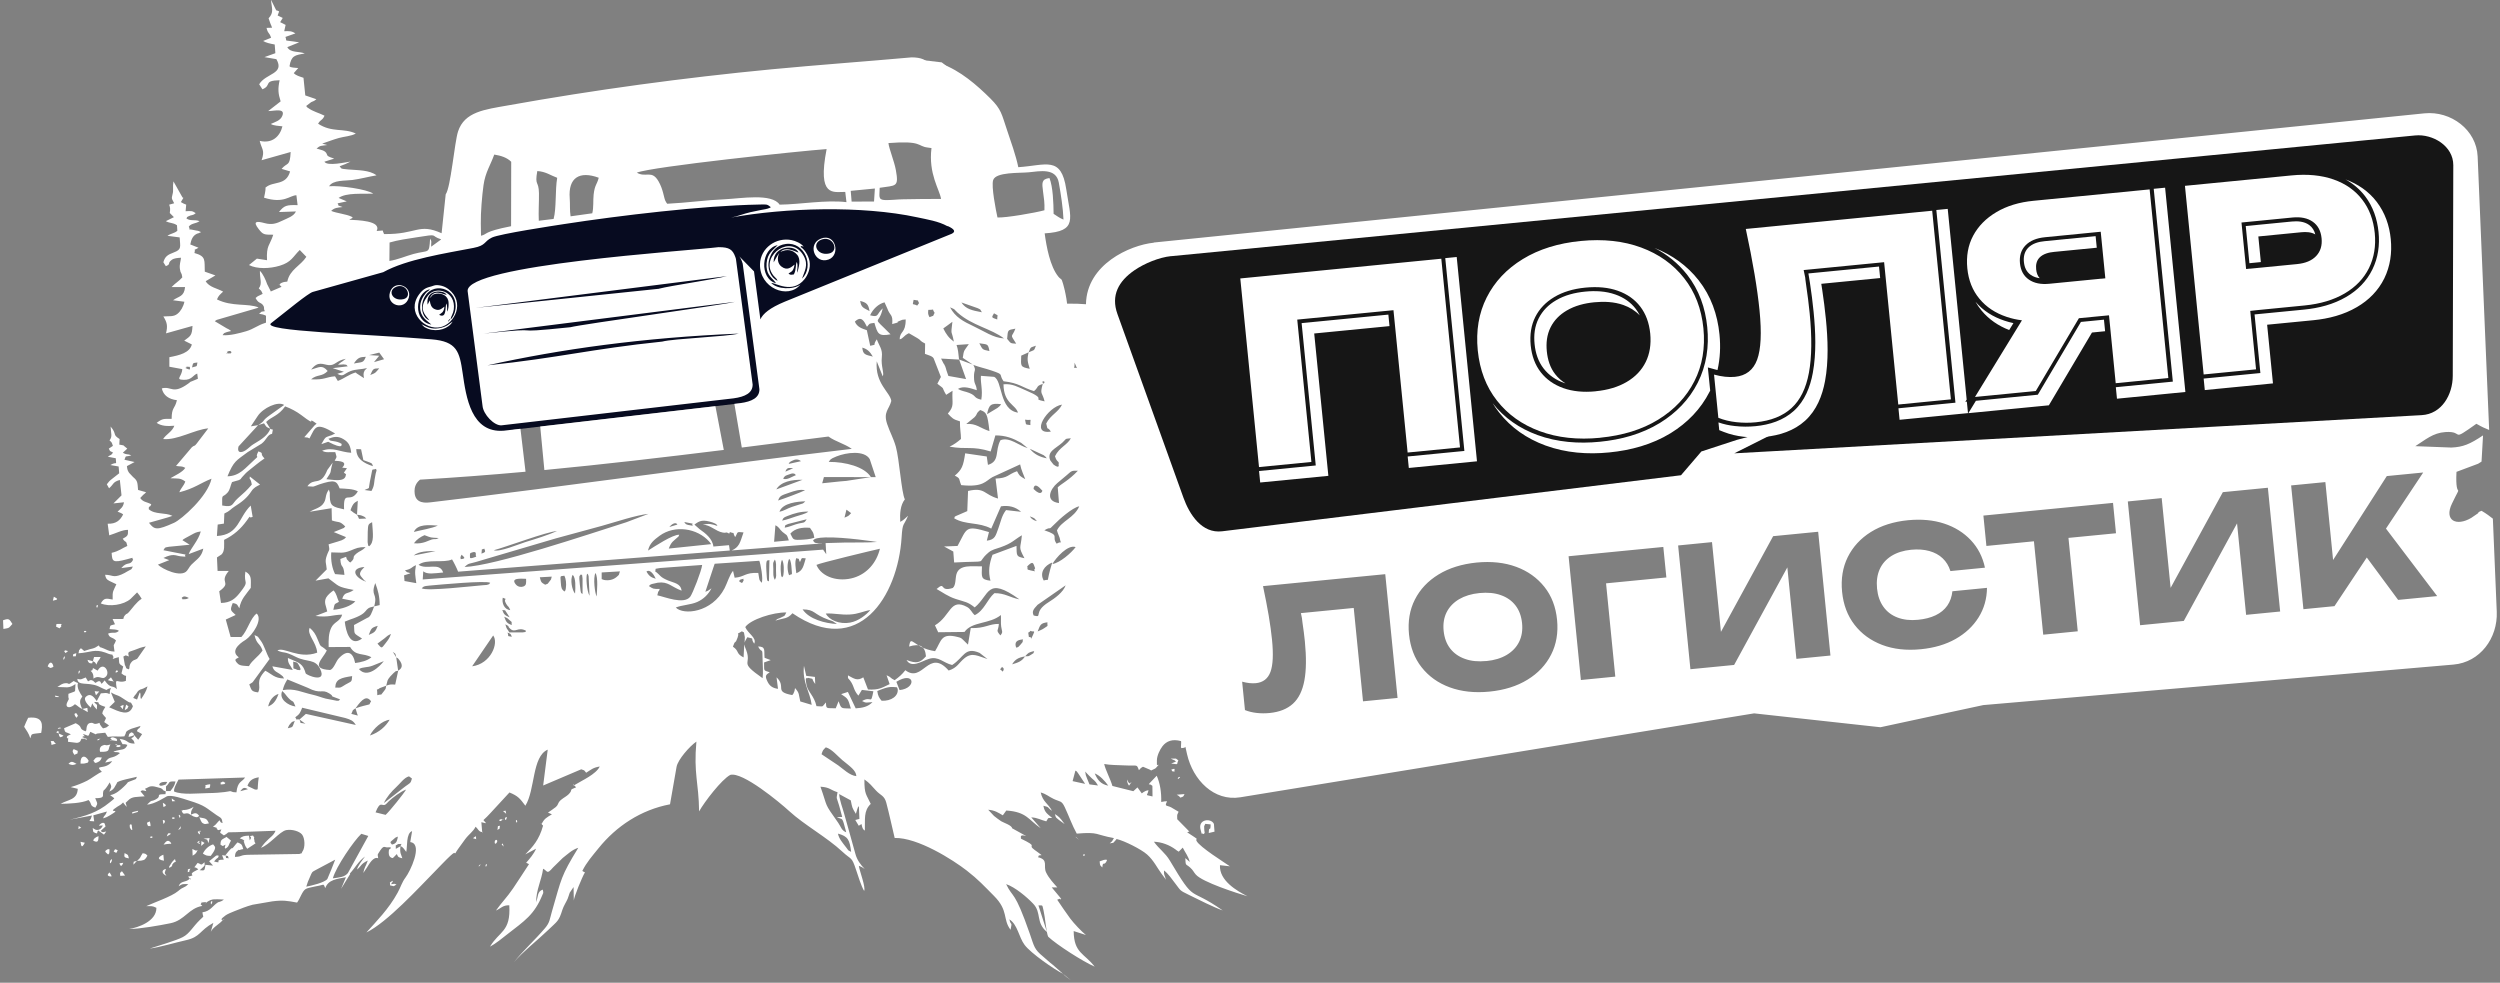
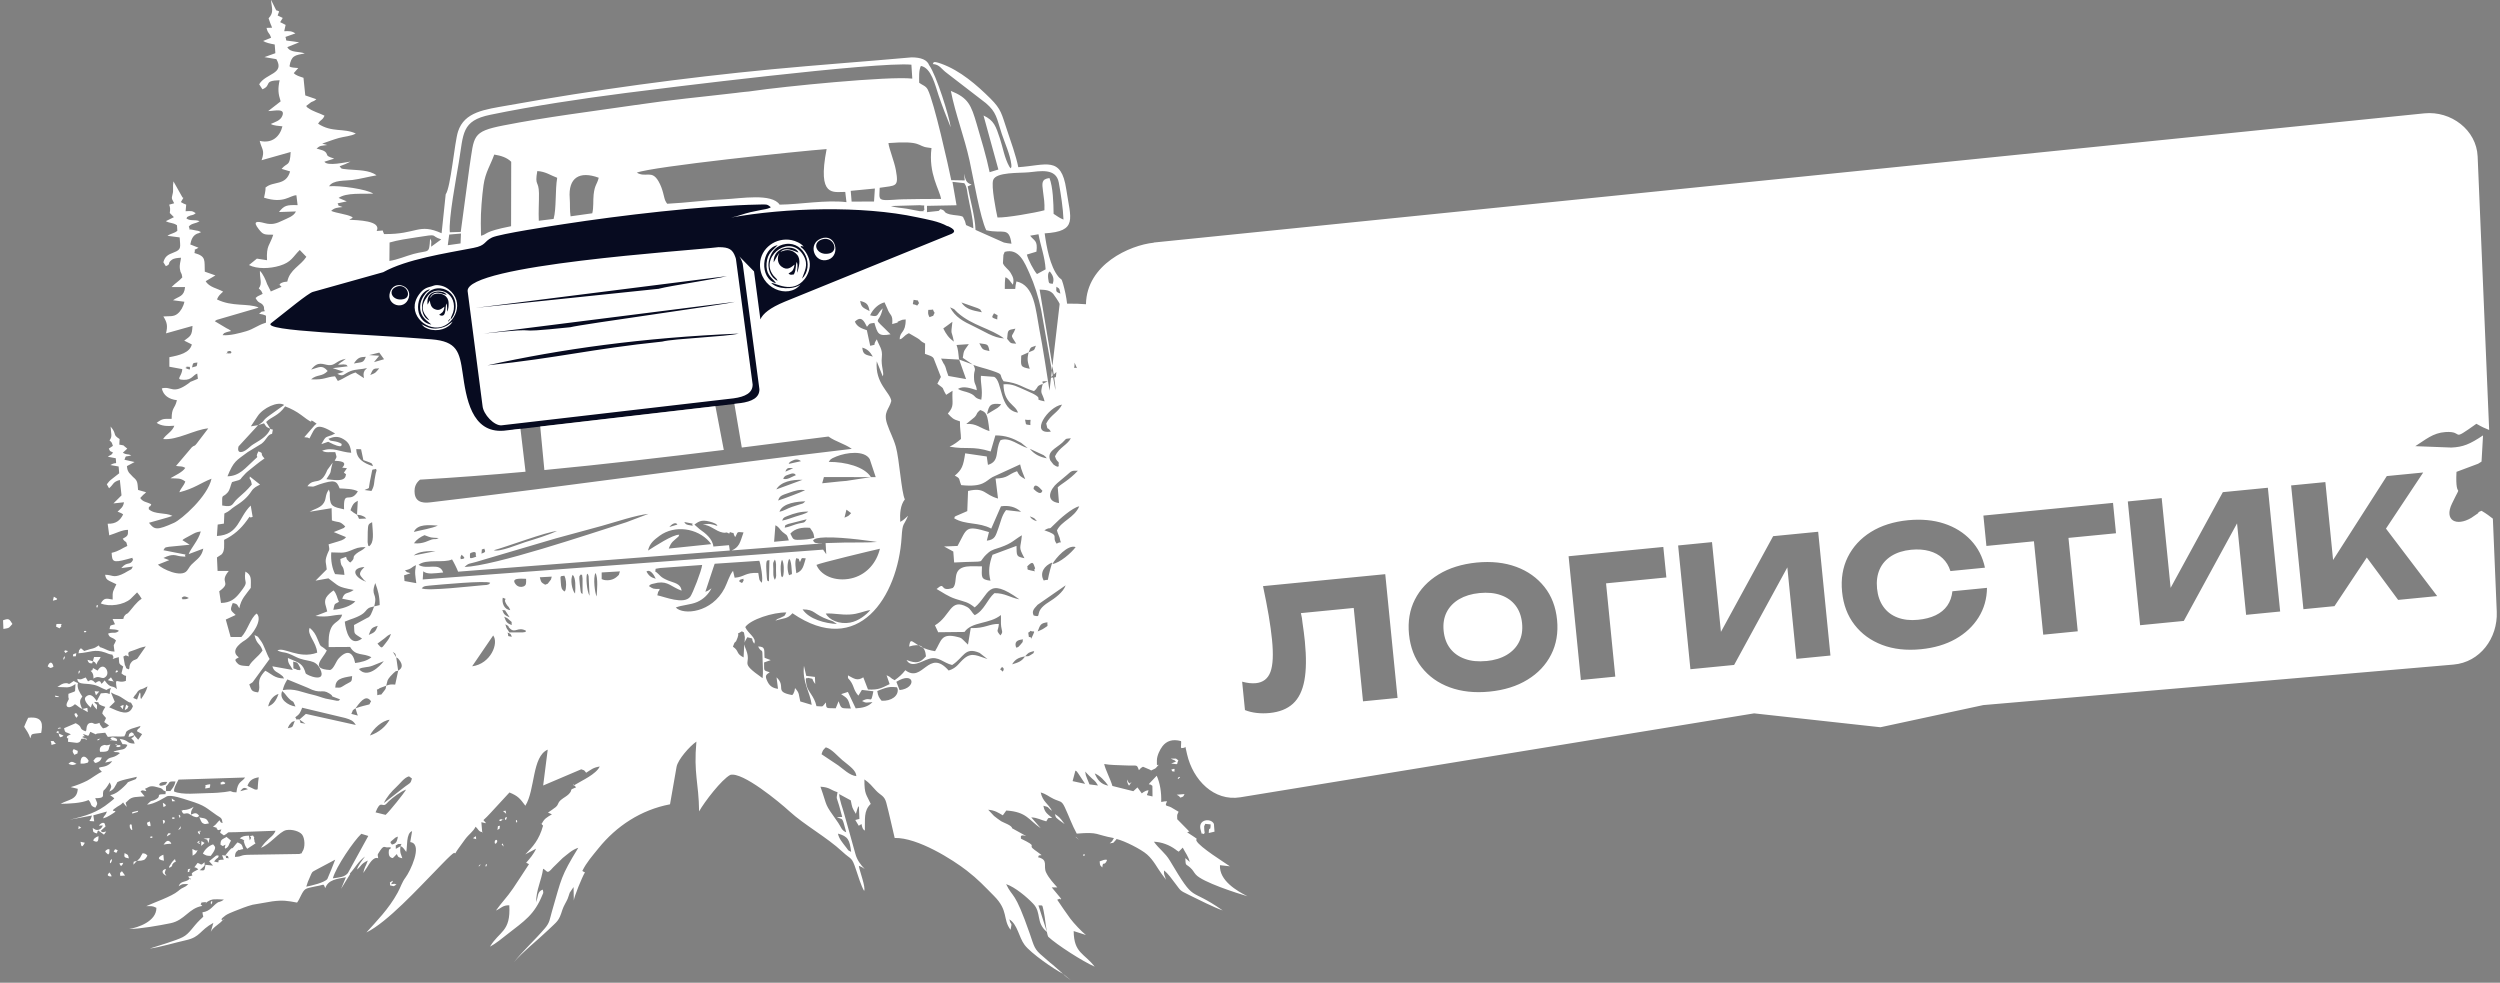
<svg xmlns="http://www.w3.org/2000/svg" width="145" height="57" viewBox="0 0 145 57" fill="none">
  <rect x="0" y="0" width="145" height="57" fill="#808080" stroke="none" />
  <g clip-path="url(#clip0_3_965)">
-     <path fill-rule="evenodd" clip-rule="evenodd" d="M61.738 16.875V22.917H60.716L59.683 17.456L56.543 16.585L55.983 13.621L50.854 11.839L55.208 11.621L54.008 7.548L47.961 6.335L28.131 8.049L27.108 14.174L25.488 14.595L25.999 11.255L26.583 7.755L27.042 6.923L28.006 6.456L34.31 5.42L46.908 3.903L53.01 3.427L54.62 3.617L57.183 5.6L58.024 6.681L58.921 9.821L57.405 10.201L57.597 12.999L60.479 13.3L60.872 15.493L61.366 16.184L61.738 16.875Z" fill="white" />
    <path fill-rule="evenodd" clip-rule="evenodd" d="M21.705 19.746L15.345 19.055L15.86 17.895L18.979 16.067L22.748 15.311L26.079 14.44L27.762 14.005L28.492 13.5L34.581 12.533L42.502 11.621H44.679L45.127 12.05L50.388 11.932L52.697 12.277L55.378 12.992L55.726 13.359L55.59 13.939L45.047 18.195L43.768 18.876L44.328 23.332L42.575 23.432L29.848 24.914L27.672 25.474L25.338 21.373L21.705 19.746Z" fill="#070B20" />
    <path fill-rule="evenodd" clip-rule="evenodd" d="M17.765 51.421C17.835 51.186 17.873 51.093 17.977 50.865C18.116 50.554 18.057 50.599 18.356 50.437L19.441 49.86C19.413 49.949 19.014 50.944 18.986 50.982C18.815 51.197 18.05 51.369 17.769 51.425L17.765 51.421ZM138.386 30.659L141.356 34.573L139.092 34.794L137.274 32.335L135.399 35.157L133.598 35.333L132.885 28.155L134.871 27.961L135.319 32.48L138.435 27.612L140.546 27.405L138.386 30.659ZM124.126 36.263L123.413 29.084L125.378 28.89L125.896 34.096L128.925 28.545L131.536 28.289L132.249 35.468L130.274 35.661L129.749 30.355L126.661 36.014L124.126 36.263ZM115.04 29.903L122.555 29.167L122.728 30.929L119.971 31.198L120.51 36.615L118.507 36.812L117.968 31.395L115.211 31.665L115.037 29.903H115.04ZM115.242 34.096L113.239 34.293C113.204 34.611 113.107 34.891 112.944 35.126C112.78 35.361 112.554 35.547 112.265 35.686C111.977 35.824 111.636 35.91 111.247 35.948C110.798 35.993 110.402 35.948 110.057 35.817C109.713 35.686 109.439 35.478 109.237 35.192C109.032 34.905 108.91 34.553 108.868 34.131C108.827 33.71 108.879 33.34 109.021 33.019C109.164 32.697 109.393 32.442 109.703 32.245C110.016 32.051 110.395 31.93 110.843 31.886C111.236 31.848 111.587 31.872 111.897 31.958C112.206 32.044 112.467 32.183 112.672 32.38C112.881 32.577 113.03 32.822 113.124 33.122L115.127 32.925C114.995 32.3 114.72 31.768 114.307 31.329C113.893 30.891 113.378 30.569 112.756 30.366C112.137 30.162 111.441 30.1 110.669 30.172C109.828 30.255 109.108 30.483 108.51 30.856C107.912 31.229 107.467 31.716 107.171 32.31C106.876 32.905 106.768 33.578 106.841 34.325C106.914 35.071 107.154 35.71 107.561 36.235C107.968 36.763 108.5 37.15 109.16 37.403C109.821 37.655 110.572 37.738 111.414 37.655C112.186 37.579 112.853 37.382 113.423 37.06C113.99 36.739 114.435 36.325 114.755 35.813C115.075 35.302 115.239 34.729 115.245 34.09L115.242 34.096ZM98.044 38.815L97.331 31.637L99.296 31.443L99.814 36.649L102.842 31.098L105.454 30.842L106.166 38.021L104.191 38.214L103.666 32.908L100.579 38.567L98.044 38.815ZM96.472 31.72L96.649 33.492L93.151 33.834L93.687 39.244L91.691 39.441L90.978 32.262L96.472 31.723V31.72ZM86.204 38.342C86.673 38.297 87.07 38.176 87.393 37.983C87.716 37.789 87.956 37.537 88.109 37.226C88.262 36.915 88.321 36.556 88.28 36.145C88.238 35.734 88.113 35.395 87.901 35.119C87.689 34.843 87.403 34.642 87.049 34.518C86.694 34.39 86.28 34.352 85.811 34.397C85.348 34.442 84.955 34.563 84.629 34.753C84.305 34.946 84.062 35.199 83.905 35.509C83.749 35.82 83.69 36.18 83.731 36.591C83.773 36.998 83.898 37.34 84.114 37.617C84.329 37.893 84.615 38.093 84.973 38.218C85.328 38.346 85.738 38.384 86.2 38.339L86.204 38.342ZM86.381 40.114C85.526 40.197 84.761 40.114 84.086 39.866C83.408 39.617 82.866 39.227 82.452 38.701C82.038 38.176 81.798 37.537 81.722 36.791C81.649 36.045 81.76 35.371 82.062 34.777C82.365 34.179 82.82 33.696 83.436 33.319C84.051 32.943 84.785 32.715 85.64 32.628C86.503 32.545 87.268 32.628 87.942 32.877C88.617 33.126 89.159 33.516 89.577 34.041C89.994 34.566 90.237 35.205 90.31 35.952C90.383 36.698 90.269 37.371 89.966 37.966C89.664 38.563 89.205 39.05 88.593 39.423C87.981 39.8 87.247 40.028 86.385 40.114H86.381ZM73.251 33.996L80.345 33.302L81.058 40.48L79.055 40.677L78.516 35.261L75.452 35.561C75.546 35.976 75.487 35.724 75.543 36.107C75.602 36.49 75.647 36.857 75.682 37.199C75.772 38.118 75.765 38.874 75.654 39.468C75.543 40.062 75.323 40.512 74.99 40.816C74.656 41.12 74.204 41.299 73.634 41.355C73.383 41.379 73.136 41.379 72.889 41.351C72.643 41.323 72.417 41.268 72.208 41.185L72.044 39.537C72.337 39.617 72.604 39.648 72.841 39.624C73.258 39.582 73.54 39.365 73.686 38.971C73.832 38.577 73.863 37.952 73.776 37.095C73.734 36.681 73.672 36.218 73.585 35.703C73.498 35.188 73.387 34.622 73.255 33.996H73.251ZM66.916 14.077C65.539 14.219 63.025 15.328 62.986 17.646C62.698 17.618 62.343 17.611 61.891 17.611C61.853 17.249 61.755 16.803 61.661 16.471C61.55 16.081 61.561 16.261 61.38 16.04C60.904 15.449 60.695 14.316 60.591 13.535C62.527 13.418 62.1 12.699 61.842 10.972C61.55 9.023 60.684 9.59 59.061 9.697C58.932 9.051 58.626 8.191 58.407 7.541C58.09 6.605 58.084 6.353 57.447 5.717C56.658 4.933 55.695 4.094 54.596 3.697C54.022 3.489 54.179 3.669 54.095 3.714C54.512 3.741 54.582 3.997 54.923 4.242L57.179 5.98C57.802 6.512 57.798 6.83 58.104 7.766C58.278 8.295 58.595 8.982 58.657 9.538C58.682 9.742 58.636 9.707 58.612 9.763L58.535 9.652C58.261 9.162 58.167 8.554 57.993 8.029C57.76 7.334 57.663 6.989 57.044 6.699L57.906 9.832L57.398 9.987C57.211 9.082 56.915 8.105 56.654 7.213C56.324 6.087 56.167 5.683 55.149 5.272C55.41 6.609 55.931 7.935 56.234 9.314C56.435 10.226 56.859 12.685 57.204 13.355C58.17 13.58 58.525 13.107 58.664 14.136C58.487 14.119 58.351 14.095 58.226 14.067L56.581 13.335C56.55 12.533 56.248 11.507 56.126 10.813L56.355 10.706C56.025 10.595 56.014 10.46 55.914 10.074L55.955 10.464L55.173 10.45C55.017 9.676 54.175 5.901 53.81 5.196C53.699 4.978 53.497 4.94 53.313 4.802C53.309 4.474 53.285 4.087 53.41 3.824C54.015 3.931 54.238 4.937 54.439 5.534C54.662 6.187 54.898 6.788 55.142 7.386C55.069 6.788 54.307 4.343 53.89 3.779C53.775 3.469 53.42 3.33 52.875 3.327C50.176 3.569 47.461 3.762 44.773 4.018C39.658 4.508 34.473 5.213 29.435 6.118C28.117 6.353 26.938 6.481 26.566 7.628C26.361 8.26 26.145 10.868 25.85 11.272L25.613 13.528C24.261 12.92 24.195 13.601 22.275 13.576L22.22 13.442C22.188 13.359 22.23 13.414 22.195 13.369L21.847 13.397C22.15 12.782 20.693 12.775 20.255 12.744C20.272 12.73 20.303 12.716 20.314 12.709C20.401 12.654 20.523 12.64 20.394 12.571C20.105 12.419 19.528 12.371 19.208 12.233C19.396 12.043 19.591 12.043 19.869 12.008C19.448 11.842 19.712 11.991 19.58 11.794L20.112 11.68L19.639 11.48C20.095 11.158 21.03 11.262 21.646 11.231C21.291 10.972 19.671 10.747 19.087 10.803C19.312 10.429 20.022 10.492 20.432 10.44C20.905 10.378 21.343 10.253 21.837 10.17C21.434 9.856 20.752 9.877 20.192 9.828C19.674 9.783 19.831 9.773 19.695 9.645C19.928 9.566 20.151 9.469 20.331 9.372C20.074 9.4 18.982 9.663 18.815 9.379L19.382 9.2C19.281 9.158 19.01 9.096 18.975 8.992C18.975 8.985 18.965 8.958 18.961 8.951C18.881 8.709 18.593 8.695 18.36 8.616C18.575 8.426 18.628 8.464 18.982 8.412L18.687 8.329C19.003 8.222 19.32 8.098 19.653 8.004C19.952 7.918 20.37 7.901 20.637 7.745C19.928 7.41 19.267 7.707 18.45 7.175C18.61 6.899 18.694 7.006 18.822 6.709C18.485 6.54 18.151 6.474 17.849 6.246C17.838 6.236 17.807 6.229 17.8 6.201C17.793 6.17 17.769 6.17 17.751 6.153L18.047 5.925C18.235 5.835 18.182 5.89 18.349 5.755L17.706 5.534L17.602 4.512C17.369 4.432 17.174 4.384 17.038 4.242L17.299 3.945C17.216 3.938 17.063 3.931 16.99 3.918C16.764 3.876 16.864 3.88 16.791 3.845C16.889 3.227 17.101 3.199 17.678 3.102C17.344 2.961 16.837 3.078 16.663 2.733L17.351 2.456C16.343 2.284 16.687 2.46 16.555 2.142L17.132 1.938C16.91 1.79 16.781 1.803 16.485 1.81L16.566 1.444L16.249 1.285L16.399 1.04L16.103 0.898L16.19 0.663C15.88 0.501 16.18 0.771 15.995 0.549L15.717 -0.014C15.755 0.477 15.908 0.712 15.578 1.061C15.606 1.14 15.63 1.227 15.672 1.334C15.769 1.593 15.696 1.354 15.78 1.607L15.46 1.617C15.54 1.976 15.616 1.855 15.724 2.19L15.261 2.377C15.435 2.484 15.658 2.529 15.933 2.581L15.971 3.085L15.338 3.313L16.03 3.431C16.531 4.305 15.418 4.239 15.032 4.888L15.22 5.179C15.787 4.944 15.241 4.678 16.218 4.653C16.11 5.165 16.131 5.417 16.277 5.88L15.554 6.443C15.894 6.443 16.573 6.243 16.371 6.726C16.256 7.003 15.957 7.072 15.707 7.189C15.873 7.3 16.173 7.296 16.381 7.327C16.235 7.921 15.78 8.343 15.063 8.17C15.175 8.661 15.383 8.709 15.171 9.293L16.858 8.816C16.816 9.687 16.673 9.39 16.332 9.794L16.826 9.942C16.586 10.796 15.849 10.485 15.408 10.875C15.335 10.927 15.488 10.699 15.314 11.466C16.472 11.832 16.791 11.335 17.191 11.324L17.261 11.898C16.628 11.88 16.485 11.911 16.18 12.298L17.164 12.264C17.038 12.547 16.673 12.654 16.381 12.796C16.034 12.965 15.769 13.055 15.348 12.941C14.903 12.82 14.632 12.813 15.001 13.283C15.258 13.611 15.307 13.614 15.849 13.614C15.644 14.254 15.439 14.219 15.488 15.093L14.9 15L14.441 15.373C14.921 15.615 15.658 15.584 16.228 15.411C16.906 15.204 16.976 14.903 17.386 14.499L17.769 14.896C17.435 15.414 16.802 15.635 16.663 16.333C16.573 16.347 16.475 16.347 16.392 16.382C16.214 16.451 16.294 16.427 16.204 16.537C16.204 16.537 16.086 16.437 16.225 16.537C16.308 16.603 16.273 16.572 16.329 16.637L15.703 16.907C15.703 16.907 15.689 16.865 15.686 16.858L15.495 16.482C15.418 16.25 15.244 15.86 15.074 15.711C15.067 16.209 15.227 16.444 15.008 16.727C15.182 16.91 15.126 16.803 15.234 17.045L15.008 17.155C15.008 17.155 14.966 17.173 14.952 17.18L14.823 17.283C14.997 17.615 15.095 17.515 15.237 17.677C15.341 17.794 15.307 17.881 15.317 17.943L15.359 18.05C15.036 18.095 15.23 18.064 15.025 18.199C15.074 18.212 15.227 18.237 15.23 18.237C15.369 18.275 15.373 18.288 15.428 18.316V18.713C15.404 18.724 15.376 18.734 15.359 18.738C14.949 18.865 14.702 19.087 14.281 19.211C13.905 19.321 13.332 19.477 12.908 19.439C13.033 19.29 12.925 19.352 13.151 19.263C13.234 19.232 13.328 19.221 13.401 19.201C13.335 19.145 13.384 19.173 13.252 19.093C13.234 19.083 13.213 19.076 13.196 19.066C13.179 19.055 13.158 19.049 13.14 19.038L12.459 18.631C12.525 18.579 12.476 18.61 12.577 18.551L14.945 17.86C14.956 17.836 14.983 17.843 15.001 17.832C14.347 17.573 13.478 17.808 12.584 17.366C12.675 17.138 12.775 17.073 12.942 16.914C12.605 16.724 12.125 16.658 11.93 16.309L12.494 15.974L11.878 15.756C11.847 15.103 11.976 14.868 11.277 14.675C11.37 14.326 11.138 14.602 11.513 14.368L11.037 14.178C11.089 13.908 11.169 13.684 11.405 13.566C11.537 13.501 11.374 13.583 11.534 13.521L11.663 13.463C11.423 13.348 11.52 13.407 11.266 13.348C10.765 13.235 11.096 13.425 10.95 13.145C11.099 12.937 11.367 12.979 11.572 12.827C11.284 12.713 11.044 12.841 10.811 12.668C10.912 12.533 10.769 12.637 10.936 12.544C11.113 12.447 11.19 12.516 11.35 12.361C11.127 12.209 11.085 12.243 10.765 12.25L10.8 11.87C10.668 11.815 10.626 11.804 10.491 11.721L10.637 11.476C10.637 11.476 10.595 11.459 10.585 11.452L10.06 10.519C10.004 10.837 10.073 11.044 10.011 11.252C9.917 11.573 9.994 11.545 10.101 11.79L9.813 11.87C9.875 12.056 9.879 12.101 9.848 12.354L10.087 12.595L9.618 12.827C9.872 12.965 10.014 12.896 10.265 13.065L10.286 13.383C10.112 13.542 9.917 13.532 9.712 13.677L10.421 13.77C10.449 14.319 10.553 14.468 10.084 14.64C9.722 14.775 9.569 14.875 9.475 15.21L9.618 15.438C9.945 15.304 9.677 15.283 9.962 15.072C10.101 14.969 10.306 14.962 10.498 14.948C10.477 15.193 10.397 15.331 10.435 15.601C10.473 15.901 10.533 15.756 10.574 16.088C10.341 16.347 10.206 16.385 9.952 16.648H10.734C10.679 17.218 10.38 17.169 10.035 17.415L10.696 17.501C10.633 17.794 10.48 18.05 10.3 18.195C10.067 18.389 9.809 18.326 9.475 18.354C9.684 18.693 9.74 18.89 9.628 19.335L11.165 18.903C11.134 19.456 11.068 19.477 10.685 19.757L11.127 19.978C11.002 20.465 10.407 20.607 9.823 20.717V21.27L10.571 21.408C10.557 21.857 10.133 22.012 10.651 22.03C11.134 22.047 11.197 21.747 11.44 21.667L11.478 21.968L11.176 22.095C10.946 22.189 11.134 22.092 10.929 22.241C10.004 22.911 9.955 22.375 9.385 22.527C9.475 22.938 9.795 23.156 10.261 23.211C10.136 23.75 9.959 23.595 9.955 24.293C9.503 24.299 9.441 24.255 9.086 24.527C9.378 24.721 9.708 24.724 10.112 24.693C9.987 25.042 9.632 25.187 9.462 25.464C10.265 25.55 11.308 24.907 12.08 24.845L11.405 25.73C11.259 25.923 11.291 25.799 11.131 25.937L10.209 27.025C10.501 27.073 10.526 27.015 10.748 27.136C10.581 27.395 10.143 27.578 9.882 27.74C10.31 27.761 10.456 27.709 10.748 27.93C10.64 28.217 10.522 28.255 10.4 28.552C11.277 28.331 11.621 28.017 12.268 27.764C12.052 28.79 10.529 30.127 10.098 30.321C9.093 30.773 8.957 30.732 8.641 30.321C8.895 30.241 9.837 29.996 10.001 29.92C9.587 29.709 8.985 29.861 8.627 29.533C8.62 29.274 8.686 29.495 8.773 29.246C8.477 29.094 8.304 29.132 8.133 28.884L8.311 28.697C8.366 28.649 8.411 28.628 8.474 28.549L8.008 28.417C7.97 27.972 7.987 27.892 7.719 27.668L7.486 27.422C7.4 27.284 7.386 27.25 7.361 27.035L7.806 26.797L7.219 26.666C7.333 26.372 7.229 26.524 7.615 26.414C7.379 26.3 7.375 26.407 7.125 26.258L7.382 26.02C7.038 25.764 7.316 25.868 6.92 25.788L6.937 25.464C6.489 25.184 6.812 25.208 6.415 24.738C6.44 25.18 6.53 25.308 6.353 25.543C6.499 25.681 6.471 25.633 6.548 25.861C6.534 25.871 6.513 25.882 6.506 25.889L6.311 26.02C6.443 26.248 6.287 26.092 6.558 26.251C6.388 26.469 6.482 26.324 6.252 26.49L6.715 26.579C6.739 27.063 6.805 26.724 6.402 26.973L6.881 27.056L6.913 27.45L6.495 27.778C6.336 27.902 6.311 27.937 6.196 28.089L6.325 28.32C6.6 28.093 6.527 27.954 6.951 27.837L7.048 28.732L6.579 29.198L7.191 29.132C7.139 29.426 7.017 29.481 6.819 29.678L6.972 29.737C7.107 29.799 7.062 29.778 7.142 29.837C6.968 30.189 6.721 30.393 6.245 30.376L6.336 31.05C6.704 30.942 7.101 30.721 7.424 30.732C7.438 31.077 7.396 31.088 7.118 31.247C7.32 31.544 7.299 31.288 7.386 31.665C7.069 31.799 6.93 31.958 6.475 32.065C6.509 32.559 6.516 32.666 7.361 32.438C7.897 32.293 7.587 32.359 7.723 32.459C7.539 32.839 7.389 32.525 7.034 32.95L7.706 32.86C7.584 33.088 7.674 32.974 7.4 33.133C7.267 33.209 7.187 33.264 7.034 33.326C6.541 33.523 6.534 33.34 6.096 33.337C6.134 33.53 6.162 33.599 6.349 33.696L6.749 33.886C6.579 34.286 6.513 34.245 6.534 34.774C6.134 34.694 6.033 34.68 5.845 34.998C6.342 35.209 7.174 35.091 7.577 34.732L7.952 34.359C8.088 34.532 8.081 34.497 8.217 34.729C7.918 34.908 7.667 35.292 7.473 35.506C7.327 35.665 7.379 35.541 7.25 35.682C7.01 35.952 7.48 35.893 6.53 35.903L6.669 36.207C6.391 36.297 6.405 36.207 6.353 36.487C6.6 36.518 6.753 36.484 6.899 36.591C6.652 36.794 6.582 36.625 6.269 36.75C6.374 37.043 6.478 36.908 6.728 37.147C6.555 37.579 6.579 37.223 6.642 37.793C6.339 37.769 6.332 37.751 6.075 37.637C6.057 37.63 6.036 37.62 6.019 37.613C5.717 37.478 5.849 37.613 5.73 37.434C5.379 37.672 5.424 37.565 4.882 37.758C4.865 37.741 4.84 37.72 4.83 37.71L4.743 37.637C4.743 37.637 4.719 37.63 4.715 37.613C4.715 37.603 4.701 37.603 4.691 37.596C4.531 37.789 4.621 37.62 4.552 37.89C5.244 37.845 5.48 37.627 6.096 37.845C6.342 37.931 6.297 37.941 6.523 37.972C6.575 38.197 6.635 37.986 6.534 38.221L6.767 38.145C6.767 38.145 6.815 38.152 6.826 38.131C6.833 38.107 6.868 38.121 6.888 38.121C6.93 38.487 6.847 38.477 7.146 38.657L7.045 39.057C7.403 39.365 7.299 38.978 7.302 39.489C6.798 39.693 6.642 39.157 6.777 39.976C6.53 39.696 6.433 39.993 6.068 39.461C5.748 39.879 5.957 39.479 5.72 39.51C5.71 39.51 5.685 39.524 5.678 39.524C5.664 39.527 5.557 39.6 5.532 39.61L5.4 39.486C5.24 39.41 5.24 39.451 5.105 39.52L4.972 39.292C4.753 39.368 4.715 39.448 4.486 39.372C4.51 39.81 5.077 39.541 5.685 39.797L5.977 39.938C6.336 40.083 6.04 40 6.44 39.904C6.37 40.062 6.374 40.035 6.36 40.256C6.141 40.159 6.141 40.197 5.849 40.215L5.612 40.664C5.508 40.525 5.282 40.128 4.979 40.415C4.802 40.581 5.118 40.912 5.265 41.04L5.351 40.795C5.463 41.006 5.445 40.947 5.616 41.154C5.623 40.719 5.692 41.009 5.456 40.712C6.023 40.733 5.379 40.778 6.109 40.999L6.002 41.182C5.936 41.316 5.977 41.213 5.932 41.382C6.196 41.755 6.189 41.527 6.043 41.88L6.325 42.073C6.113 42.225 6.249 42.17 5.977 42.246C5.918 42.18 5.88 42.156 5.821 42.052C5.678 41.804 5.859 42.111 5.772 41.925C5.362 42.087 5.494 41.873 5.219 41.935C4.948 41.994 5.032 42.491 4.993 42.356C4.993 42.346 4.979 42.398 4.969 42.419C4.513 42.253 4.861 42.191 4.392 41.945L3.717 42.235C3.78 42.553 3.801 42.422 4.114 42.595C4.096 42.602 4.068 42.608 4.058 42.612L3.961 42.66C3.842 42.74 3.936 42.633 3.874 42.778C3.968 42.957 3.964 42.546 3.943 43.023L4.444 43.085C4.506 43.085 4.66 43.065 4.694 42.906C4.701 42.874 4.719 42.868 4.729 42.847C4.997 42.861 4.84 42.781 5.014 42.923C4.99 42.788 5.237 42.954 4.771 42.754C4.868 42.615 5.021 42.819 4.802 42.571C5.185 42.664 5.084 42.792 5.237 42.446C5.268 42.456 5.299 42.474 5.324 42.484C5.345 42.495 5.379 42.512 5.404 42.522C5.682 42.643 5.473 42.584 5.647 42.543L6.103 42.498C6.137 42.553 6.207 42.674 6.252 42.74C6.662 42.681 6.892 42.747 7.212 42.709L7.285 42.56C7.327 42.477 7.236 42.429 7.633 42.263L8.151 42.104C8.05 42.349 8.039 42.159 7.939 42.408L8.199 42.553C8.199 42.553 8.231 42.574 8.241 42.584L8.015 42.906L7.779 42.636C7.699 42.481 7.779 42.539 7.615 42.474C7.466 42.602 7.507 42.505 7.455 42.74C7.688 42.688 7.566 42.722 7.782 42.636C7.716 42.747 7.841 42.698 7.612 42.816C7.806 43.04 7.723 42.878 7.81 43.13C7.302 43.12 7.511 42.94 6.944 42.854C7.194 43.299 7.014 43.12 7.288 43.172L7.389 43.206C7.236 43.559 7.073 43.417 6.579 43.593C6.704 43.662 6.815 43.579 6.954 43.683C6.492 44.073 6.353 43.79 6.099 44.229L6.509 44.146C6.116 44.709 5.428 44.291 5.908 44.768C5.689 44.84 5.303 45.154 5.056 45.279C4.788 45.414 4.447 45.555 4.1 45.652L4.51 45.752C4.482 46.402 3.954 46.367 3.515 46.623C4.02 46.612 4.719 46.588 5.136 46.402C5.355 46.636 5.178 46.723 5.532 46.844C5.703 46.564 5.637 46.605 5.522 46.294C6.082 46.301 5.957 46.156 5.974 46.004C6.005 45.718 5.998 46.008 6.363 45.379C6.509 45.673 6.45 45.628 6.339 45.914C6.565 45.794 6.586 45.776 6.728 45.51C6.739 45.493 6.781 45.438 6.784 45.4C6.801 45.279 7.779 45.099 7.939 45.054C7.872 45.22 7.911 45.172 7.754 45.237C7.194 45.465 7.601 45.237 7.18 45.631C6.993 45.807 6.718 46.063 6.388 46.118C6.409 46.136 6.436 46.153 6.45 46.163C6.461 46.174 6.492 46.194 6.506 46.205C6.516 46.212 6.541 46.232 6.551 46.239C6.662 46.329 6.683 46.274 6.346 46.55C5.644 47.127 4.959 47.331 4.041 47.542L5.334 47.3C5.237 47.597 5.306 47.403 5.185 47.618L5.463 47.638L5.414 47.289L6.2 47.068C6.089 47.376 6.05 47.241 5.984 47.466C6.196 47.393 6.183 47.403 6.381 47.286C7.191 46.806 6.078 47.262 6.815 46.782C7 46.661 6.961 46.723 7.142 46.54C7.153 46.557 7.163 46.578 7.17 46.588L7.347 46.802C7.292 46.457 7.215 46.654 7.427 46.429C7.66 46.184 7.914 46.232 8.391 46.187L8.151 45.901C8.255 45.842 8.175 45.807 8.488 45.887C8.404 45.655 8.335 45.811 8.585 45.666C8.7 45.6 8.787 45.593 8.943 45.614C8.943 45.614 9.312 45.704 9.336 45.718C9.514 45.807 9.371 45.825 9.615 45.901L9.597 46.063C8.933 46.063 9.434 46.156 9.037 46.364C8.717 46.533 8.874 46.329 8.53 46.664C8.936 46.664 9.625 46.208 9.677 46.187C9.945 46.084 10.609 46.322 10.929 46.422C11.955 46.733 11.955 46.871 12.56 47.276C12.831 47.455 12.866 47.424 12.911 47.742C12.741 47.68 12.807 47.69 12.741 47.576C12.612 47.683 12.661 47.663 12.546 47.78C12.428 47.901 12.532 47.815 12.351 47.942C12.838 48.091 12.438 47.998 12.598 48.101C12.713 48.177 12.588 48.15 12.841 48.108C12.734 48.367 12.723 48.243 12.984 48.454C13.391 48.239 12.998 48.281 13.659 48.267L15.981 48.184C15.898 48.343 15.96 48.25 15.877 48.371C15.734 48.571 15.47 48.692 15.136 49.172C15.623 49.01 16.225 48.215 16.604 48.146C16.938 48.084 17.365 48.215 17.515 48.398C17.689 48.612 17.709 49.155 17.546 49.383C17.404 49.542 17.716 49.41 17.358 49.531L14.514 49.576C13.85 49.58 14.131 49.68 13.627 49.701C13.641 49.576 13.627 49.462 13.756 49.359C13.992 49.169 13.732 49.359 13.93 49.29C14.427 49.12 13.739 49.424 14.107 49.238C14.024 48.958 14.017 48.965 13.78 48.858C13.704 48.93 13.683 48.955 13.603 49.058C13.318 49.424 13.652 48.868 13.057 49.625L12.883 49.597C12.9 49.639 12.949 49.794 12.98 49.86C12.327 49.856 12.991 50.119 12.417 49.967L12.497 49.867C12.661 49.69 12.629 49.828 12.688 49.632C12.581 49.604 12.598 49.6 12.514 49.642L12.25 49.856C12.209 49.887 12.167 49.918 12.129 49.949L12.306 50.146C12.306 50.146 12.337 50.174 12.351 50.205L11.92 50.16C11.847 50.502 11.906 50.499 11.583 50.474C11.604 50.454 11.628 50.433 11.645 50.419C11.941 50.143 11.854 50.257 11.864 50.012C11.611 50.236 11.708 50.119 11.461 50.05C11.398 50.133 11.332 50.222 11.273 50.302C11.297 50.302 11.391 50.336 11.391 50.336C11.402 50.34 11.437 50.395 11.444 50.378C11.45 50.357 11.482 50.409 11.499 50.426C11.478 50.437 11.45 50.447 11.433 50.457C10.738 50.785 11.517 50.723 10.908 50.844L10.995 50.941C11.12 51.152 11.058 50.83 10.981 50.989C10.758 51.197 10.477 51.065 10.362 51.404C10.585 51.248 10.623 51.276 10.922 51.279C10.647 51.545 10.679 51.386 10.324 51.687C9.959 51.998 8.912 52.354 8.488 52.554C8.783 52.565 8.825 52.526 9.072 52.654C9.076 53.442 8.001 53.801 7.483 53.884C8.126 53.877 9.239 53.68 9.893 53.546C10.717 53.376 10.943 52.675 11.732 52.544C11.642 52.419 11.604 52.509 11.677 52.374C11.791 52.167 11.624 52.388 11.739 52.34C11.753 52.333 11.802 52.33 11.816 52.33C12.223 52.288 11.732 52.492 12.007 52.316C12.32 52.112 12.431 52.153 12.987 52.174L12.88 52.247C12.88 52.247 12.838 52.264 12.824 52.274C12.807 52.281 12.782 52.288 12.765 52.295C12.549 52.392 12.824 52.222 12.605 52.361C12.358 52.516 12.195 52.858 11.743 52.913C11.767 53.255 11.892 53.065 11.6 53.349C11.176 53.76 10.995 54.147 10.605 54.35C10.226 54.551 9.131 54.869 8.683 55.017C9.239 54.948 10.143 54.675 10.793 54.53C11.635 54.34 11.569 53.967 12.375 53.525L12.226 54.043C12.386 53.732 12.755 53.601 12.939 53.335C13.252 53.28 12.473 53.528 13.092 53.086C13.193 53.014 13.44 52.91 13.592 52.851C13.947 52.713 14.26 52.578 14.649 52.475L15.797 52.278C16.426 52.198 16.67 52.247 17.23 52.35C17.404 52.126 17.525 51.684 17.73 51.563C17.901 51.462 18.527 51.386 18.749 51.31C18.767 51.324 18.791 51.345 18.798 51.352L18.864 51.511C19.034 51.027 19.521 50.979 20.064 50.879L19.782 51.552L20.311 50.692C20.311 50.692 20.293 50.678 20.286 50.671C20.606 50.329 20.773 49.967 21.173 49.676C21.016 49.884 20.749 50.226 20.707 50.433C20.988 50.209 20.895 50.126 21.333 49.911C21.249 50.133 21.308 49.984 21.249 50.129C21.173 50.312 21.246 50.119 21.173 50.295C21.121 50.419 21.107 50.45 21.072 50.633C21.166 50.478 21.201 50.45 21.281 50.322C21.416 50.105 21.66 49.663 21.934 49.78C21.91 49.542 21.879 49.604 21.959 49.473C22.275 48.951 22.282 49.165 22.477 49.148C22.87 49.113 22.56 49.272 22.56 49.279C22.491 49.739 22.699 49.732 22.752 49.77C22.849 49.728 22.748 49.794 22.873 49.68L23.016 49.535C23.096 49.739 23.131 49.725 23.336 49.78C23.263 49.528 23.176 49.497 23.228 49.075C23.402 49.141 23.454 49.283 23.562 49.41C23.635 49.141 23.541 48.322 23.902 48.205L23.795 48.84C23.795 48.84 23.823 48.844 23.826 48.847C23.829 48.847 23.854 48.854 23.861 48.854C24.508 49.031 23.795 50.533 23.52 50.896C23.308 51.176 23.252 51.431 23.061 51.78C22.55 52.717 21.826 53.445 21.249 54.084C22.463 53.494 24.285 51.494 25.276 50.488C25.401 50.361 25.467 50.291 25.589 50.164C26.583 49.134 26.295 49.573 26.416 49.483C26.469 49.4 26.503 49.317 26.576 49.231L26.976 48.678C27.213 48.36 27.425 48.26 27.585 47.949C27.713 48.056 27.773 48.246 27.946 48.257C28.016 48.163 28.002 48.492 27.96 48.184L27.919 47.687L28.159 47.745C28.159 47.745 28.176 47.739 28.186 47.735L28.037 47.566C28.19 47.434 28.28 47.331 28.43 47.175L29.549 45.963C30.057 46.174 30.158 46.315 30.471 46.733C31.048 45.804 30.85 43.876 31.768 43.479L31.504 45.559L33.712 44.619C33.934 44.709 33.83 44.619 33.997 44.819C34.282 44.643 34.393 44.519 34.786 44.457C34.567 44.913 33.76 45.262 33.312 45.538C33.322 45.68 33.138 45.324 33.34 45.583L33.413 45.666C32.933 45.849 33.277 45.763 32.988 46.06C32.874 46.177 32.714 46.253 32.575 46.364C32.317 46.564 32.429 46.636 32.23 46.813C32.136 46.896 31.886 47.054 31.782 47.13L32.011 47.231C31.691 47.421 31.57 47.486 31.424 47.773C31.302 47.811 31.372 47.711 31.424 47.808C31.424 47.808 31.451 47.856 31.455 47.846C31.455 47.828 31.483 47.877 31.497 47.891C31.267 48.72 30.902 49.11 30.467 49.556L31.093 49.224C30.958 49.535 30.728 49.801 30.516 50.039L30.683 50.119C30.377 50.585 30.067 51.069 29.762 51.521C29.407 52.046 29.094 52.343 28.764 52.813C29.076 52.668 29.163 52.499 29.539 52.506C29.633 54.06 28.955 53.998 28.419 54.907C28.764 54.724 29.122 54.423 29.414 54.195C30.422 53.407 30.992 53.069 31.472 51.874C31.538 51.708 31.497 51.867 31.507 51.718C31.507 51.708 31.493 51.687 31.493 51.659C31.493 51.628 31.479 51.618 31.472 51.597C31.152 51.725 31.225 51.981 31.097 52.326C31.09 51.618 31.417 51.038 31.5 50.385C31.771 50.523 31.702 50.747 32.074 50.316L32.634 49.766C32.922 49.545 33.173 49.286 33.541 49.172C32.512 50.855 32.582 50.913 32.008 52.879C31.879 53.321 31.896 53.497 31.608 53.836C31.013 54.534 30.353 55.121 29.803 55.812C30.356 55.166 31.128 54.582 31.792 53.943C32.331 53.421 32.408 53.445 32.616 52.775C32.686 52.551 32.853 52.298 32.922 52.133C32.981 51.991 32.999 51.891 33.044 51.777L33.267 51.449L33.281 52.233C33.291 52.022 33.75 50.896 33.927 50.595L33.816 50.544C33.812 50.526 33.788 50.526 33.774 50.516C34.021 50.015 34.348 49.652 34.71 49.203C35.749 47.911 37.182 46.968 38.861 46.65C38.987 45.908 39.115 45.227 39.24 44.481C39.313 44.056 40.016 43.265 40.391 43.013C40.224 44.892 40.527 45.372 40.548 47.061C40.85 46.519 41.855 45.206 42.356 44.944C43.058 44.743 45.221 46.536 45.774 47.044C46.661 47.856 47.954 48.557 48.852 49.393C49.39 49.894 49.394 49.663 49.648 50.44C49.752 50.751 49.961 51.428 50.121 51.673C50.221 51.449 49.856 50.53 49.811 50.215C50.023 50.298 49.985 50.295 50.155 50.402C49.912 50.157 49.7 49.867 49.609 49.511L49.297 48.391C49.189 48.008 49.071 47.604 48.966 47.213C48.862 46.82 48.712 46.495 48.671 46.056L49.345 46.422C49.432 46.851 49.415 46.837 49.641 47.203L49.717 46.947C49.766 46.799 49.749 46.84 49.815 46.754L49.846 47.497L49.606 47.559L49.808 47.894L49.968 47.794C50.013 47.984 50.013 48.087 50.162 48.174C50.183 47.528 50.075 47.034 50.503 46.626C50.249 46.06 50.131 46.101 50.135 45.206C50.444 45.42 50.555 45.579 50.816 45.859C51.073 46.136 51.292 46.136 51.404 46.557C51.585 47.241 51.731 47.935 51.891 48.602C53.233 48.571 55.274 49.873 56.074 50.495C56.738 51.01 57.075 51.383 57.645 51.956C58.515 52.827 58.139 53.307 58.612 53.929C58.72 53.387 58.643 53.753 58.542 53.321C59.026 53.625 59.088 54.354 59.426 54.803C59.787 55.29 61.161 56.237 61.658 56.482C61.783 56.624 61.926 56.717 62.11 56.855L61.658 56.482L61.06 55.957C60.858 55.805 60.688 55.636 60.5 55.48C59.979 55.052 59.989 54.907 59.732 54.167C58.824 51.559 58.769 52.147 58.355 51.279C58.876 51.452 59.565 52.036 59.919 52.409C60.434 52.948 60.048 53.487 60.723 54.057L60.229 52.513C60.507 52.526 60.434 52.444 60.528 52.82C60.611 53.159 60.695 54.164 60.796 54.33C61.286 54.793 62.806 55.767 63.491 56.067C62.899 55.287 62.284 55.294 62.273 54.002L62.983 54.23C62.739 54.04 62.267 53.535 62.075 53.276C61.801 52.9 61.561 52.547 61.317 52.184L61.456 52.129C61.498 52.115 61.491 52.254 61.533 52.112C61.536 52.098 61.557 52.112 61.547 52.126L61.001 51.469H61.324C61.112 51.228 60.844 50.955 60.674 50.602C60.49 50.222 60.834 49.867 60.201 49.718C60.288 49.639 60.139 49.621 60.413 49.597C60.298 49.504 60.17 49.414 59.999 49.29C59.54 48.955 60.298 49.162 59.21 48.64C59.248 48.599 59.081 48.36 59.52 48.492L58.702 48.039C58.692 47.87 58.198 47.714 58.066 47.631C57.917 47.535 57.788 47.428 57.652 47.324L57.315 46.965C57.705 46.996 57.903 47.137 58.163 47.289L58.365 47.01C59.554 47.089 59.652 47.552 60.361 48.036L59.812 47.407C60.166 47.421 60.382 47.566 60.684 47.638C60.841 47.41 60.716 47.452 61.029 47.445C60.771 47.213 60.584 47.141 60.517 46.733C60.914 46.83 60.702 46.82 61.018 47.027C60.789 46.595 60.479 46.509 60.361 45.963C60.688 46.053 60.81 46.194 61.116 46.339C61.491 46.519 61.568 46.415 61.759 46.823C62.016 47.376 62.183 47.863 62.451 48.35C63.758 48.239 63.505 48.412 64.607 48.609C64.457 48.844 64.572 48.73 64.363 48.916C64.701 48.858 64.516 48.906 64.648 48.799L64.725 48.713C64.732 48.685 64.753 48.682 64.767 48.664C65.222 48.768 66.196 49.262 66.533 49.562C66.916 49.904 67.107 50.322 67.385 50.699C67.455 50.796 67.562 50.92 67.618 51.027C67.562 50.713 67.5 50.823 67.51 50.485C67.757 50.668 67.966 50.982 68.178 51.259C68.505 51.684 68.407 51.632 68.96 51.905C69.499 52.171 70.424 52.637 70.918 52.806C68.877 51.369 69.388 52.499 67.847 49.908C67.58 49.459 67.222 49.238 66.926 48.82C67.385 48.837 67.827 49.01 68.181 49.269C68.341 49.386 68.164 49.269 68.366 49.397L68.599 49.162C68.741 49.442 68.929 49.676 69.009 49.994L68.748 49.77C68.766 50.264 68.776 50.084 69.033 50.322C69.218 50.492 69.207 50.55 69.353 50.72C69.736 51.165 71.763 51.811 72.354 51.984C71.742 51.673 70.706 51.076 70.758 50.181L71.335 50.246C71.033 50.032 69.579 49.131 69.398 48.771C69.294 48.564 69.718 48.837 68.856 48.274L68.939 48.239C68.939 48.239 68.974 48.236 68.988 48.236L68.279 47.514C68.279 47.182 68.251 47.334 68.359 47.082L67.927 46.827C67.656 46.688 67.528 46.802 67.691 46.474C67.42 46.474 67.621 46.481 67.35 46.512C67.368 45.949 67.284 45.434 67.09 44.992L66.669 45.434C66.669 45.434 66.641 45.472 66.63 45.493C66.742 45.493 66.752 45.514 66.839 45.579L66.846 46.194C66.373 46.073 66.54 46.201 66.613 45.835C66.363 45.856 66.227 46.039 66.22 46.011L65.973 45.669L65.733 45.89L64.52 45.586C64.398 45.168 64.117 44.657 64.043 44.312C64.388 44.377 64.833 44.374 65.184 44.391C66.015 44.436 65.911 44.294 66.057 44.671C66.154 44.56 66.161 44.543 66.293 44.471L66.69 44.64C66.69 44.64 66.742 44.674 66.766 44.688L66.989 44.581C66.989 44.581 67.02 44.56 67.034 44.55L67.197 44.367C67.117 44.298 67.09 44.578 67.1 44.09C67.107 43.821 67.27 43.483 67.423 43.282C67.66 42.978 68.004 42.847 68.501 42.985C68.505 43.002 68.508 43.03 68.508 43.044L68.501 43.217C68.501 43.303 68.484 43.292 68.508 43.389C68.675 43.386 68.734 43.358 68.752 43.313L68.849 43.745C69.193 45.244 70.41 46.491 71.937 46.243L101.74 41.375L109.066 42.18L115.03 40.895L142.298 38.546C143.839 38.415 144.875 37.016 144.812 35.478L144.586 30.082C144.409 29.944 144.225 29.799 143.929 29.626C143.856 29.668 143.762 29.664 143.727 29.768L143.334 30.037C142.469 30.549 141.745 30.189 142.211 29.215C142.9 27.782 142.385 29.201 142.476 27.367L143.731 26.897C143.78 26.873 143.866 26.818 143.929 26.773L144.016 25.253C143.258 25.761 142.855 25.93 142.177 25.958L140.087 25.878C140.674 25.509 141.106 25.108 141.832 25.059C142.976 24.983 142.062 25.695 143.63 24.579C144.033 24.807 144.082 24.814 144.371 24.939L143.703 9.072C143.637 7.535 142.156 6.419 140.615 6.574L66.916 14.067V14.077ZM41.699 14.336C42.293 14.336 42.495 14.471 42.652 14.913C42.662 14.948 42.672 14.979 42.683 15.014C43.006 17.442 43.33 19.871 43.653 22.299C43.66 22.79 43.218 23.014 42.544 23.104C37.971 23.636 33.66 24.137 29.087 24.669C28.673 24.704 28.026 24.044 27.985 23.526C27.672 21.118 27.435 19.283 27.122 16.876C27.053 15.363 39.859 14.558 41.695 14.333L41.699 14.336ZM38.409 19.812C34.226 20.247 32.456 20.752 28.27 21.19C32.523 20.247 37.286 19.581 42.843 19.349C42.168 19.525 39.081 19.636 38.409 19.812ZM33.082 18.979C28.899 19.415 32.23 18.91 28.047 19.349C32.905 18.734 37.763 18.123 42.62 17.508C41.946 17.684 33.757 18.803 33.082 18.979ZM38.225 16.748C34.042 17.183 31.775 17.421 27.588 17.857C32.446 17.242 37.304 16.63 42.161 16.015C41.487 16.192 38.896 16.568 38.222 16.744L38.225 16.748ZM26.131 18.503L25.992 18.665C26.02 18.568 25.961 18.655 26.037 18.561C26.138 18.437 26.041 18.544 26.131 18.503ZM24.803 17.674C24.713 17.114 25.092 16.845 25.582 16.921C25.735 16.945 25.836 16.99 25.912 17.107C25.439 16.962 25.172 16.841 24.914 17.287C25.074 17.186 25.029 17.076 25.307 17.035C25.627 16.99 26.003 17.148 26.017 17.556C26.023 17.718 26.02 17.94 25.937 18.074C25.937 17.905 25.94 17.729 25.895 17.598C25.791 17.798 25.937 18.499 25.467 18.261C25.578 18.157 25.742 18.15 25.777 17.784C25.631 17.877 25.485 18.074 25.182 17.915C25.022 17.832 24.949 17.653 24.928 17.421L24.803 17.667V17.674ZM26.131 18.503C26.173 18.326 26.288 18.188 26.319 17.95C26.458 16.879 25.255 16.551 24.817 17.152C24.727 17.28 24.619 17.418 24.56 17.601C24.403 18.095 24.737 18.351 24.911 18.582C24.212 18.337 24.344 16.81 25.384 16.724C25.857 16.686 26.229 16.993 26.357 17.338C26.489 17.687 26.434 18.13 26.239 18.409C26.142 18.548 26.194 18.468 26.135 18.503H26.131ZM25.015 18.824C23.951 18.648 24.055 16.969 24.939 16.775C24.841 16.9 24.796 16.883 24.699 16.997C24.508 17.221 24.361 17.511 24.368 17.836C24.379 18.406 24.779 18.599 25.019 18.824H25.015ZM25.05 16.603C25.154 16.575 25.245 16.489 25.599 16.572C25.763 16.613 25.898 16.682 26.017 16.775C26.987 17.522 26.385 18.786 25.547 18.976C24.657 19.176 23.534 18.133 24.306 17.076C24.563 16.727 24.754 16.682 25.05 16.603ZM26.25 18.655C26.312 18.561 26.35 18.534 26.399 18.437L26.25 18.655C26.017 19.073 25.373 19.266 24.841 19.076C24.765 19.049 24.671 19.004 24.605 18.962L24.441 18.8C24.74 18.948 24.987 19.104 25.425 19.042C25.923 18.973 26.069 18.762 26.253 18.651L26.25 18.655ZM22.991 16.63C23.579 16.399 23.941 17.235 23.395 17.352C22.765 17.491 22.442 16.848 22.991 16.63ZM23.708 17.273C23.471 18.04 22.39 17.718 22.616 16.962C22.845 16.195 23.923 16.568 23.708 17.273ZM47.714 13.874C48.333 13.704 48.688 14.568 48.087 14.703C47.374 14.862 47.019 14.064 47.714 13.874ZM47.62 13.836C48.486 13.511 48.758 14.799 48.059 15.052C47.245 15.345 46.807 14.143 47.62 13.836ZM44.873 15.217C44.832 14.236 46.136 14.178 46.313 14.651C45.986 14.527 45.572 14.302 45.26 14.613C45.673 14.416 45.993 14.499 46.233 14.775C46.477 15.055 46.32 15.511 46.247 15.815C46.202 15.642 46.313 15.445 46.212 15.19C46.125 15.4 46.198 15.615 46.045 15.915C45.868 15.939 45.868 15.96 45.732 15.874C45.871 15.739 46.011 15.801 46.084 15.345C45.885 15.497 45.666 15.725 45.322 15.459C45.096 15.287 45.054 14.944 45.207 14.661C45.065 14.837 44.995 15.017 44.873 15.217ZM45.096 16.285C44.703 16.112 44.449 15.57 44.63 14.996C44.769 14.554 45.054 14.219 45.579 14.15C46.661 14.005 47.255 15.445 46.515 16.164C46.654 15.736 46.915 15.38 46.612 14.837C45.875 13.532 44.182 14.789 44.752 15.819C44.922 16.126 45.009 16.067 45.1 16.288L45.096 16.285ZM45.009 16.43C44.018 16.147 44.147 14.402 45.106 14.219C44.849 14.502 44.512 14.665 44.463 15.262C44.414 15.87 44.696 16.057 44.912 16.299C44.919 16.306 44.929 16.316 44.936 16.326L44.985 16.392C44.985 16.392 45.002 16.416 45.009 16.43ZM46.428 16.503C45.701 17.394 44.035 16.699 44.081 15.311C44.108 14.388 45.013 13.746 45.906 13.925C46.153 13.974 46.487 14.126 46.612 14.309C46.41 14.25 46.536 14.247 46.424 14.319C46.65 14.437 46.887 14.806 46.953 15.148C47.029 15.549 46.855 15.95 46.668 16.188C45.958 17.076 44.974 16.395 44.731 16.413C45.079 16.782 45.99 16.82 46.431 16.503H46.428ZM45.739 26.908C45.823 26.804 45.732 26.835 45.927 26.731C46.125 26.624 46.306 26.617 46.456 26.749L45.739 26.908ZM45.552 27.357C45.642 27.105 45.736 27.136 46.007 27.156L45.552 27.357ZM45.419 27.761C45.534 27.574 45.552 27.595 45.778 27.512C45.854 27.485 45.934 27.453 45.997 27.46C46.125 27.474 46.094 27.502 46.164 27.557C45.958 27.633 45.628 27.868 45.419 27.761ZM45.026 28.386C45.28 27.941 45.931 27.809 46.543 27.83L45.026 28.386ZM45.131 29.032C45.221 28.745 45.333 28.732 45.795 28.569C46.097 28.466 46.383 28.372 46.696 28.431C46.477 28.549 45.437 28.935 45.127 29.032H45.131ZM45.207 29.682C45.388 29.163 46.282 29.087 46.709 29.077C46.532 29.243 46.63 29.174 46.324 29.274L45.948 29.395C45.649 29.492 45.499 29.623 45.204 29.682H45.207ZM45.364 30.196C45.437 30.058 45.385 30.093 45.513 29.996C45.524 29.989 45.645 29.937 45.663 29.93C46.063 29.771 46.466 29.657 46.887 29.675C46.709 29.813 46.383 29.882 46.16 29.954C45.885 30.044 45.673 30.131 45.364 30.196ZM26.945 32.887C27.185 32.642 27.247 32.704 27.606 32.594C27.793 32.535 28.044 32.462 28.259 32.4L32.23 31.229C33.11 30.984 34.014 30.749 34.918 30.497C35.683 30.283 36.897 29.875 37.617 29.802L36.327 30.29C34.035 31.018 28.732 32.808 26.942 32.887H26.945ZM45.513 30.604C45.569 30.428 45.468 30.504 45.715 30.39L46.786 30.117C46.619 30.393 46.643 30.262 46.146 30.414C45.934 30.48 45.739 30.573 45.513 30.604ZM40.179 30.369C40.061 30.466 40.377 30.538 39.919 30.448C39.762 30.417 39.738 30.355 39.689 30.276L40.179 30.372V30.369ZM38.823 30.566C38.976 30.379 39.202 30.259 39.289 30.424L38.823 30.566ZM24.003 30.853C24.215 30.372 24.893 30.455 25.394 30.483C25.067 30.645 24.393 30.749 24.003 30.853ZM28.642 31.913C29.383 31.716 31.73 30.832 32.307 30.801C31.817 31.025 31.052 31.264 30.464 31.443C30.127 31.547 28.958 32.041 28.642 31.913ZM37.585 31.934C37.676 31.512 37.947 31.302 38.263 31.07C39.133 30.438 40.43 30.625 41.136 31.412C41.195 31.478 41.191 31.481 41.243 31.561L38.788 31.817C38.945 31.402 39.06 31.392 39.268 31.191C39.421 31.046 39.31 31.191 39.397 31.015C39.025 30.991 37.947 31.709 37.585 31.934ZM45.844 30.946C46.101 30.649 46.532 30.573 46.977 30.614C47.113 30.832 47.179 30.828 47.231 31.191C46.967 31.281 46.699 31.295 46.397 31.309C45.955 31.326 46.011 31.264 45.84 30.949L45.844 30.946ZM24.01 31.506C24.16 31.295 24.386 31.139 24.622 31.039C25.046 31.198 24.918 31.174 25.446 31.205C25.255 31.319 25.259 31.236 25.057 31.285C24.893 31.323 24.546 31.571 24.01 31.509V31.506ZM44.978 30.466C45.232 30.604 45.179 30.67 45.378 30.846C45.632 31.07 45.618 30.929 45.753 31.343L44.898 31.423L44.974 30.466H44.978ZM23.993 32.217C24.306 31.965 24.82 31.958 25.269 31.965L23.993 32.217ZM28.089 31.82C28.176 32.02 28.152 32.024 27.926 32.11C27.978 31.741 27.873 31.924 28.089 31.82ZM27.394 32.038C27.637 31.962 27.592 32.131 27.599 32.138C27.557 32.314 27.752 32.248 27.442 32.349C27.206 32.425 27.268 32.304 27.258 32.297C27.255 32.076 27.241 32.086 27.397 32.038H27.394ZM26.771 32.172C26.942 32.335 27.039 32.397 26.726 32.431C26.726 32.411 26.709 32.383 26.709 32.369C26.709 32.359 26.709 32.317 26.709 32.307L26.771 32.172ZM46.188 33.247C46.157 32.988 46.08 32.594 46.188 32.369C46.438 32.48 46.251 32.293 46.397 32.601C46.525 32.373 46.417 32.342 46.734 32.386C46.595 32.832 46.577 33.095 46.188 33.247ZM23.489 33.081C23.909 32.988 23.833 32.905 24.125 32.78C24.038 33.236 24.09 33.388 24.146 33.824L23.461 33.699L23.436 33.371L23.805 33.25C23.631 33.157 23.687 33.278 23.485 33.081H23.489ZM37.989 33.136C38.121 32.963 37.822 33.022 38.298 32.943L40.725 32.767C40.694 33.095 40.172 34.435 40.03 34.615C39.654 35.081 38.555 34.615 38.124 34.528C38.197 34.159 38.208 34.387 38.263 34.159C37.864 34.159 37.895 34.159 37.637 33.993C37.752 33.886 37.637 33.951 37.801 33.875L38.152 33.796C38.754 33.713 38.928 34.034 39.532 34.259C39.48 33.834 39.094 33.813 38.757 33.672C38.242 33.457 38.343 33.388 37.996 33.133L37.989 33.136ZM44.039 32.528C44.108 32.67 44.279 33.582 44.178 33.803C44.001 33.606 44.056 33.637 43.98 33.229C43.191 33.198 43.205 33.461 42.61 33.509L42.516 33.108C42.304 33.364 42.189 33.799 42.026 34.117C41.288 35.544 39.633 35.693 39.195 35.236C39.546 35.091 40.051 35.084 40.437 34.915C40.816 34.746 41.09 34.466 41.264 34.124C41.073 34.242 41.149 34.235 40.91 34.325L41.379 32.908C41.431 32.735 41.431 32.777 41.452 32.697L44.039 32.525V32.528ZM34.897 33.202L35.955 33.14C35.871 33.371 35.961 33.292 35.763 33.464C35.562 33.637 35.287 33.685 35.033 33.637L34.897 33.589V33.205V33.202ZM38.034 33.568C37.797 33.502 37.651 33.433 37.495 33.15C37.717 32.981 37.954 33.381 38.034 33.568ZM45.771 32.414C45.837 32.518 45.816 32.4 45.878 32.673C45.889 32.718 45.91 32.922 45.91 32.956C45.944 33.437 45.965 33.25 45.767 33.364C45.659 33.105 45.642 32.687 45.767 32.414H45.771ZM44.595 33.72C44.522 33.637 44.488 33.889 44.449 33.091C44.411 32.345 44.515 32.545 44.627 32.483L44.599 33.72H44.595ZM45.357 33.485C45.294 33.347 45.319 33.485 45.294 33.25C45.267 33.001 45.263 32.653 45.357 32.466C45.489 32.649 45.468 33.174 45.44 33.323C45.409 33.492 45.416 33.402 45.357 33.485ZM31.625 33.917C31.399 33.779 31.389 33.803 31.309 33.482L32.004 33.444C31.921 33.654 32.043 33.506 31.851 33.748C31.712 33.924 31.81 33.827 31.622 33.913L31.625 33.917ZM34.052 33.271C34.129 33.364 34.084 33.243 34.139 33.416L34.195 34.556C34.032 34.293 33.972 33.444 34.052 33.274V33.271ZM44.943 33.63C44.828 33.44 44.856 33.298 44.853 33.005C44.849 32.694 44.8 32.677 44.943 32.452C45.04 32.653 45.006 32.798 45.009 33.088C45.009 33.381 45.054 33.437 44.943 33.63ZM29.928 33.91C29.57 33.495 30.231 33.565 30.513 33.571C30.523 33.837 30.526 33.944 30.363 34.014C30.231 34.069 30.043 34.041 29.928 33.91ZM32.818 34.121C32.787 34.311 32.794 34.214 32.735 34.311C32.568 34.166 32.55 34.114 32.526 33.782C32.495 33.337 32.481 33.44 32.735 33.392C32.822 33.558 32.86 33.858 32.818 34.121ZM43.138 33.644C43.034 33.848 43.065 33.844 42.874 33.723C42.881 33.63 42.944 33.613 43.01 33.596C43.239 33.533 43.055 33.596 43.138 33.644ZM24.459 34.121C24.584 34.014 24.539 34 24.897 33.965C25.533 33.907 28.197 33.658 28.433 33.803C28.35 33.893 28.416 33.875 28.228 33.927C28.228 33.927 28.02 33.941 27.995 33.944C27.48 33.983 24.747 34.304 24.459 34.121ZM33.353 34.428C33.183 34.245 33.051 33.602 33.218 33.34C33.402 33.516 33.381 34.059 33.353 34.428ZM34.605 34.594C34.505 34.421 34.39 33.52 34.536 33.233C34.703 33.502 34.626 34.28 34.605 34.594ZM33.628 33.879C33.573 33.319 33.597 33.454 33.701 33.305C33.799 33.475 33.729 33.122 33.788 33.558V34.456C33.712 34.352 33.694 34.573 33.628 33.879ZM29.595 35.385C29.243 35.357 29.094 34.971 29.16 34.666C29.549 34.825 29.125 34.629 29.362 35.029C29.476 35.223 29.48 35.112 29.595 35.385ZM29.556 35.803C29.296 35.693 29.223 35.648 29.132 35.378C29.403 35.44 29.209 35.306 29.4 35.558L29.525 35.751C29.525 35.751 29.546 35.786 29.56 35.806L29.556 35.803ZM29.678 36.256C29.403 36.142 29.365 36.097 29.243 35.769C29.39 35.838 29.403 35.824 29.535 35.952C29.751 36.155 29.65 35.979 29.678 36.256ZM29.539 36.677C29.403 36.408 29.417 36.587 29.309 36.211C29.689 36.418 29.334 36.221 29.588 36.463C29.887 36.746 30.033 36.325 30.509 36.584C30.426 36.656 30.631 36.636 30.308 36.681H29.539V36.677ZM29.689 36.933C29.348 36.86 29.546 36.96 29.435 36.687C29.64 36.781 29.598 36.732 29.689 36.933ZM24.041 28.507C24.041 28.265 24.104 28.03 24.361 27.82C26.378 27.702 28.419 27.547 30.481 27.36L30.186 24.869L29.223 24.98C27.328 25.135 27.035 23.035 26.834 21.643C26.653 20.399 26.51 19.802 25.029 19.681C21.117 19.359 15.077 19.221 15.731 18.738C16.642 18.026 17.873 17.007 18.144 16.931L22.226 15.787C23.586 15.034 25.805 14.699 27.463 14.378C28.207 14.233 28.051 14.012 28.534 13.777C28.983 13.563 32.116 13.089 32.717 12.996C35.895 12.506 40.715 11.925 44.046 11.863C44.46 11.856 44.481 11.829 44.707 12.015C44.644 12.053 44.696 12.046 44.522 12.101C44.498 12.108 44.414 12.129 44.39 12.133C44.303 12.153 44.234 12.16 44.126 12.181C43.935 12.219 43.743 12.26 43.531 12.305C43.117 12.399 42.77 12.554 42.398 12.62C45.496 12.053 49.989 11.908 53.208 12.606C53.761 12.727 54.436 12.83 54.947 13.117H54.982C55.357 13.29 55.455 13.438 55.19 13.563L45.517 17.497C44.648 17.857 44.248 18.195 44.102 18.523L43.733 15.742L42.878 14.868C42.958 14.969 43.02 15.107 43.076 15.29C43.399 17.718 43.723 20.147 44.046 22.576C44.053 23.066 43.611 23.291 42.937 23.381L42.593 23.422L43.024 25.958C44.696 25.747 46.372 25.533 48.048 25.319C48.5 25.633 48.952 25.719 49.404 26.034C41.257 26.991 33.11 28.179 24.963 29.136C24.431 29.208 24.045 29.07 24.045 28.5L24.041 28.507ZM31.573 27.26L31.333 24.738L41.494 23.557L41.98 26.096C38.482 26.528 35.002 26.935 31.57 27.263L31.573 27.26ZM53.194 17.722C52.889 17.567 52.927 17.781 52.989 17.39L53.243 17.428C53.306 17.694 53.375 17.453 53.198 17.725L53.194 17.722ZM50.882 40.08C51.15 39.973 51.473 39.824 51.8 39.845C52.211 39.869 51.946 39.876 52.061 39.931C52.144 40.36 51.692 40.674 51.133 40.643C50.993 40.477 50.924 40.377 50.882 40.083V40.08ZM51.988 39.544C53.062 38.885 53.184 39.921 52.176 40.025L51.988 39.544ZM58.115 38.674C58.313 38.895 58.157 38.587 58.216 38.846C58.216 38.86 58.174 38.926 58.153 38.954C57.931 38.708 57.983 38.916 58.118 38.674H58.115ZM59.453 38.069C59.266 38.356 59.064 38.425 58.702 38.532C58.876 38.256 59.033 38.145 59.453 38.069C59.673 37.834 59.634 37.858 59.989 37.755C59.871 37.917 60.097 37.793 59.777 37.99C59.593 38.104 59.662 38.042 59.453 38.069ZM42.683 37.216C43.031 36.47 42.544 36.922 43.038 36.611C43.149 36.753 43.121 36.487 43.201 36.96L43.187 37.275C43.205 37.199 43.257 37.109 43.344 36.96C43.834 37.078 43.486 36.967 43.743 37.333C43.91 36.995 43.382 36.753 43.225 36.37C43.524 35.931 44.842 35.506 45.607 35.523C45.465 35.793 45.552 35.679 45.284 35.824C45.117 35.914 45.166 35.831 44.971 35.996C45.454 35.841 45.666 35.914 45.962 35.568C49.783 38.187 52.078 34.604 52.294 31.16C52.35 30.265 52.409 30.538 52.669 29.913C52.482 30.075 52.437 30.148 52.214 30.269C52.186 29.806 52.214 29.295 52.482 28.963C52.28 28.566 52.165 26.645 51.96 25.913C51.818 25.408 51.619 25.084 51.456 24.596C51.219 23.892 51.564 23.761 51.696 23.256C51.633 22.752 50.74 22.251 50.851 20.955L51.199 21.829C51.299 21.629 51.087 21.242 51.146 20.717C51.199 20.244 51 20.081 50.854 19.681C50.552 20.113 50.938 19.933 50.472 20.057L50.277 19.152C49.971 19.049 49.71 18.962 49.582 18.655C49.957 18.295 50.11 18.61 50.284 18.955C50.475 18.744 50.354 18.779 50.715 18.727C50.9 19.335 50.927 19.529 51.651 19.39C50.5 18.216 50.976 18.955 51.199 17.881C50.809 18.244 50.997 18.423 50.465 18.288C50.628 17.922 50.955 17.622 51.303 17.535L51.463 17.891C51.626 18.344 51.8 18.209 51.748 18.796C52.44 18.61 51.793 18.769 52.179 18.61C52.388 18.523 52.273 18.558 52.53 18.527C52.534 19.346 52.186 19.187 52.183 19.681C52.388 19.639 52.395 19.477 52.715 19.325L53.202 19.608C53.434 19.739 53.327 19.764 53.657 19.926L53.647 20.524C53.806 20.593 54.137 20.651 54.172 20.838L54.572 21.864L54.366 22.258C54.867 22.645 54.558 22.372 54.877 22.9C55.01 22.814 55.114 22.748 55.246 22.665C55.204 23.415 55.378 23.526 54.975 23.988C55.243 24.265 55.267 24.317 55.677 24.438C55.67 24.866 55.736 25.118 55.736 25.46C55.524 25.643 55.337 25.781 55.076 25.906C56.084 26.089 56.366 25.847 57.458 26.186L57.732 25.253C58.334 25.253 58.744 25.415 59.227 25.685L59.606 25.989C59.106 25.857 58.57 25.332 58.031 25.529C57.687 26.137 58.017 26.752 57.301 26.963L57.232 26.476L55.98 26.293C55.872 27.029 55.792 27.239 55.378 27.588C55.726 27.761 55.594 27.768 55.75 28.137C57.047 28.272 57.158 27.896 57.565 27.671L59.168 26.935C59.231 27.263 59.367 27.526 59.464 27.792C59.137 27.605 59.137 27.609 58.988 27.329C58.438 27.523 58.487 27.73 57.743 27.757L57.885 28.915C57.075 28.697 57.145 28.241 56.147 28.476L56.102 29.644L55.611 29.858C55.257 29.999 55.413 29.965 55.343 30.062C56.011 30.459 56.762 30.269 57.492 30.659L58.056 29.367C58.501 29.302 58.883 29.384 59.224 29.685L58.351 29.585C58.101 29.903 58.049 30.245 57.913 30.618C57.743 31.077 57.725 31.298 57.235 31.36L57.36 30.86C55.966 30.445 56.108 30.614 55.538 31.665L54.756 31.696L55.291 31.989L55.34 32.625C57.548 32.507 56.515 32.746 57.332 32.048C57.534 31.875 57.767 31.834 58.035 31.741C58.73 31.495 58.814 31.309 59.269 31.046C59.2 31.848 59.04 31.665 59.419 32.376C58.939 32.276 58.97 32.259 58.956 31.661L57.565 32.179C57.378 32.697 57.305 33.14 57.447 33.682C56.863 33.609 56.94 33.461 56.953 32.849C56.404 32.863 55.649 32.715 55.476 33.295C55.399 33.558 55.451 33.944 55.26 34.103C54.45 34.362 54.881 33.685 54.321 34.162C54.683 34.362 54.971 34.59 55.437 34.742C55.987 34.922 56.119 34.898 56.533 35.23C57.416 34.504 57.211 33.388 59.127 34.763C58.581 34.66 58.282 34.394 57.673 34.404C57.249 34.774 57.089 35.409 56.536 35.679C56.355 35.527 56.31 35.326 56.091 35.205C55.09 34.66 55.152 35.724 54.227 36.269L54.415 36.67L55.941 36.653C56.373 36.035 57.392 36.211 58.052 35.672C58.066 35.92 58.038 36.135 58.07 36.349C58.108 36.629 58.195 36.653 58.021 36.853C57.732 36.508 57.906 36.629 57.934 36.187C57.371 36.176 57.134 36.456 56.303 36.428L56.143 37.389L55.868 37.119C55.747 37.009 55.757 36.998 55.552 36.947C54.565 36.694 54.61 37.161 54.234 37.769C52.951 37.575 52.833 36.746 52.729 37.499C53.358 37.302 53.657 37.475 53.706 38.066C53.372 38.439 53.174 38.508 52.579 38.28C52.857 38.777 53.452 38.349 53.88 38.214C54.432 38.038 54.721 38.456 55.225 38.57C55.917 38.128 55.949 37.489 56.818 37.869L57.273 38.225C56.734 38.062 56.394 37.81 55.945 38.173C55.608 38.442 55.528 38.733 55.023 38.891C53.855 37.561 53.525 39.655 52.51 38.871C52.318 39.119 52.162 39.251 51.891 39.451C51.588 39.306 51.731 39.296 51.421 39.164L51.599 39.679C51.157 39.886 50.986 40.028 50.343 39.99L50.072 39.285C49.717 39.51 49.55 39.368 49.182 39.171V39.327C49.582 39.752 49.436 39.945 49.783 40.346C49.797 40.328 49.815 40.301 49.822 40.291L49.989 40.014L50.656 40.094C50.489 40.937 50.562 40.325 49.999 40.66C50.256 40.798 50.249 40.74 50.604 40.722C50.347 40.995 50.034 41.057 49.63 41.085L49.178 40.132L48.785 40.259C49.196 40.532 49.182 40.519 49.349 41.095C48.775 41.068 48.806 41.144 48.639 40.67L48.472 41.082C47.934 41.054 47.916 41.151 47.906 40.74C47.638 41.026 47.822 40.974 47.356 40.957C47.217 40.339 46.855 40.139 46.776 39.714C46.671 39.147 46.8 39.413 46.859 39.313C47.297 39.42 46.984 39.271 47.283 39.672L47.266 39.261L46.762 39.199L46.63 38.618C46.518 39.575 46.984 40.121 47.078 40.881L46.417 40.684C46.31 40.266 46.39 40.221 46.111 39.907C46.105 39.938 46.087 40.059 46.08 40.08C46.011 40.273 46.025 40.211 45.952 40.315C44.863 40.118 45.632 39.841 45.04 39.285L45.124 39.952C44.818 39.914 44.644 39.786 44.526 39.555C44.345 39.195 44.414 39.14 44.644 38.992C44.255 38.864 44.331 38.943 44.317 38.422L44.703 38.287L44.345 38.152C44.303 37.734 44.435 37.499 43.969 37.496C44.209 37.966 44.22 37.451 44.23 38.249C44.234 38.605 44.275 38.974 44.23 39.334C42.812 38.339 43.622 38.615 43.281 37.71C43.218 37.548 43.177 37.454 43.166 37.375L43.128 38.131C42.655 37.89 42.902 37.776 42.509 37.506C42.658 37.099 42.61 37.333 42.672 37.202L42.683 37.216ZM58.939 37.565C58.828 37.261 58.949 37.112 59.339 37.085C59.266 37.285 59.412 37.133 59.186 37.392C58.977 37.63 59.061 37.499 58.939 37.565ZM59.676 36.953C59.614 36.539 59.631 36.77 59.773 36.587C59.933 36.691 60.069 36.501 59.916 36.822C59.7 37.278 59.902 36.877 59.676 36.953ZM60.184 36.625C60.33 36.252 60.34 36.145 60.751 36.093C60.73 36.373 60.851 36.235 60.552 36.442C60.455 36.511 60.326 36.56 60.184 36.625ZM47.895 35.585C48.372 35.558 48.747 35.672 49.29 35.641C49.801 35.613 50.055 35.451 50.479 35.382C50.249 35.654 49.808 36.017 49.307 36.111C48.695 36.224 48.09 35.965 47.895 35.585ZM48.549 36.193C47.857 36.159 46.929 35.917 46.55 35.344C47.311 35.354 47.127 35.617 48.08 35.955C48.16 35.983 48.243 36.003 48.312 36.038L48.549 36.197V36.193ZM59.954 35.699C59.853 35.492 59.902 35.361 60.18 35.078L61.808 33.948C61.669 34.352 61.171 34.708 60.827 34.922C59.874 35.516 60.521 35.851 59.951 35.699H59.954ZM59.777 33.084C59.488 33.029 59.641 33.001 59.579 32.849C59.923 32.504 59.923 32.646 60.038 32.963C59.857 33.136 60.278 33.184 59.773 33.084H59.777ZM60.535 33.668C60.281 33.219 60.577 32.801 61.029 32.625C60.611 33.983 60.952 33.526 60.535 33.668ZM47.356 32.763C47.488 32.67 50.618 31.917 51.035 31.827C50.837 32.646 50.288 33.271 49.526 33.506C48.653 33.775 47.652 33.489 47.353 32.763H47.356ZM61.036 32.715C61.241 32.359 61.929 31.568 62.388 31.73C62.124 32.083 61.47 32.649 61.036 32.715ZM47.468 31.509C47.161 31.474 47.304 31.492 47.158 31.364C47.196 31.236 47.474 31.181 47.867 31.171C48.942 31.136 50.858 31.43 50.875 31.436C50.246 31.478 49.613 31.457 48.984 31.468L47.885 31.499L47.923 32.145L47.739 31.879L24.518 33.609L24.549 33.136C24.779 33.33 25.172 33.254 25.704 33.205C25.495 32.577 24.765 33.077 24.278 32.76C24.709 32.397 25.763 32.673 26.218 32.445C26.295 32.559 26.514 32.995 26.57 33.157L42.328 31.93C42.314 31.837 42.297 31.73 42.283 31.62L41.376 31.699C41.327 31.247 40.913 30.925 40.583 30.697L40.277 30.428C40.583 30.186 40.781 30.124 41.33 30.303C41.351 30.31 41.473 30.359 41.49 30.372C41.633 30.462 41.514 30.379 41.615 30.507C41.278 30.393 41.139 30.352 40.757 30.428C41.219 30.445 41.497 30.815 41.932 30.891C42.151 30.929 42.05 30.846 42.21 30.904C42.22 30.908 42.252 30.925 42.293 30.953C42.304 30.922 42.318 30.891 42.335 30.86C42.7 30.998 42.429 30.766 42.638 31.153C42.825 30.866 42.669 30.828 43.124 30.88C43.024 31.16 42.968 31.381 42.867 31.561V31.571H42.86C42.773 31.72 42.648 31.837 42.436 31.927L47.669 31.519L47.676 31.509L47.468 31.516V31.509ZM60.142 30.227C60.055 30.2 59.986 30.186 59.906 30.131C59.767 30.037 59.819 30.051 59.728 29.948C60.059 30.079 59.947 30.02 60.142 30.227ZM49.095 29.561L49.366 29.761C49.178 29.958 49.237 29.91 48.98 30.024L49.095 29.557V29.561ZM60.573 30.756C61.018 30.49 60.751 30.828 61.14 30.424C61.422 30.131 62.211 29.429 62.597 29.367C62.308 30.037 61.568 30.214 61.303 30.763C61.338 30.915 61.46 31.171 61.463 31.202C61.54 31.644 61.623 31.333 61.286 31.533C60.956 31.098 61.529 31.077 60.573 30.756ZM59.947 28.362C59.947 28.362 59.944 27.858 60.458 28.462C60.448 28.469 60.406 28.814 59.947 28.362ZM50.51 27.674L49.084 27.892C48.625 27.923 48.135 27.992 47.687 28.03L47.787 27.668L50.514 27.674C50.148 27.073 49.029 26.783 48.066 26.79C48.173 26.659 48.107 26.638 48.507 26.476C49.095 26.237 50.135 26.106 50.444 26.628L50.792 27.674H50.514H50.51ZM61.418 29.177C60.594 29.067 60.907 28.365 61.331 28.013C61.536 27.844 61.627 27.771 61.877 27.554C62.152 27.315 62.148 27.288 62.52 27.301C61.981 27.871 61.554 28.061 61.349 28.265L61.422 29.177H61.418ZM60.716 26.583C60.305 26.507 59.986 26.345 59.725 26.027L60.535 26.403C60.667 26.5 60.625 26.483 60.716 26.583ZM61.401 26.956C61.401 26.956 61.474 27.215 61.109 26.949C61.109 26.949 60.928 26.728 60.917 26.704C60.698 26.196 61.22 26.023 61.606 25.681C61.901 25.419 61.7 25.464 62.11 25.419C61.898 25.819 61.446 25.937 61.189 26.462C61.31 26.877 61.453 26.7 61.397 26.956H61.401ZM59.763 24.655C59.422 24.603 59.537 24.669 59.453 24.341C59.913 24.407 59.735 24.203 59.763 24.655ZM56.501 24.22C56.738 23.978 56.564 24.02 56.849 23.781C57.214 23.913 57.27 23.971 57.388 25.004C56.856 24.842 56.62 24.538 56.042 24.593L56.501 24.216V24.22ZM60.952 25.032C59.683 25.232 60.782 23.577 61.599 23.467C61.376 23.919 60.931 24.064 60.681 24.562C60.789 25.063 60.716 24.676 60.952 25.035V25.032ZM57.249 24.023C57.357 23.491 57.451 23.363 58.066 23.443C57.969 23.567 58.035 23.519 57.854 23.66L57.249 24.023ZM60.483 22.258C60.538 22.175 60.257 22.095 60.768 22.116L60.483 22.258C60.295 22.918 60.452 22.721 60.587 23.28C59.718 23.094 60.879 23.222 59.488 22.638C59.04 22.451 58.73 22.241 58.202 22.289C58.216 23.405 58.89 23.446 59.043 23.933C57.944 23.774 58.157 22.082 57.656 21.857L56.894 21.798C56.856 22.216 57.013 22.6 56.915 23.184C56.442 23.073 56.658 22.969 56.216 22.79C55.973 22.693 55.778 22.69 55.559 22.558C55.879 22.355 56.314 22.527 56.654 22.631C56.613 22.216 56.498 22.355 56.491 21.86C56.484 21.401 56.644 21.529 56.449 21.156L55.629 20.852L56.032 21.988L55.006 21.805L54.895 21.487C54.87 21.411 54.86 21.339 54.829 21.266C54.742 21.059 54.773 21.166 54.718 21.066L54.582 20.797L55.625 20.855C55.587 20.499 55.569 20.247 55.479 20.009L56.192 19.96C55.938 20.34 55.903 20.265 55.841 20.755L56.446 21.163C56.814 21.301 57.127 21.36 57.52 21.494C58.282 21.753 57.899 21.677 58.205 22.113C59.127 22.22 59.248 22.462 59.972 22.686L60.083 22.579C60.205 22.448 60.121 22.379 60.483 22.268V22.258ZM62.326 21.035L62.461 21.349C62.204 21.266 62.329 21.529 62.326 21.035ZM59.662 20.434C59.558 20.845 59.599 20.973 59.725 21.391C59.161 21.277 59.21 21.246 59.231 20.627L59.659 20.434C59.808 20.081 59.749 20.178 60.083 20.05C59.958 20.389 60.003 20.278 59.659 20.434H59.662ZM50.625 20.683C50.176 20.572 50.051 20.562 50.013 20.161C50.301 20.244 50.451 20.385 50.625 20.683ZM57.388 20.361C56.978 20.271 57.005 20.309 56.8 19.909C57.291 19.988 57.301 19.922 57.388 20.361ZM58.414 19.65C58.462 19.128 58.424 19.145 58.894 19.062C58.685 19.622 58.553 19.318 58.939 19.933C58.56 19.919 58.629 19.895 58.414 19.653V19.65ZM54.711 19.049C54.895 18.924 55.058 18.793 55.239 18.662C55.135 19.532 55.19 19.087 55.323 19.815C55.034 19.605 54.877 19.387 54.711 19.049ZM57.652 18.171C57.951 18.358 57.84 18.185 57.84 18.53C57.531 18.413 57.475 18.447 57.652 18.171ZM54.206 18.147C54.046 18.427 54.248 18.247 53.911 18.396C53.824 18.216 53.82 18.216 53.841 17.971C54.286 17.985 54.005 17.846 54.21 18.147H54.206ZM58.233 19.629C57.631 19.605 57.061 19.201 56.47 18.924C55.865 18.641 55.403 18.392 55.103 17.826C55.465 17.981 55.264 17.884 55.545 18.137C56.387 18.886 57.485 19.059 58.233 19.629ZM56.95 18.112C56.362 18.002 56.014 17.926 55.761 17.542L56.706 17.874C56.95 17.998 56.807 17.909 56.95 18.112ZM50.434 18.043C50.093 17.853 49.947 17.853 49.891 17.453C50.26 17.553 50.364 17.632 50.434 18.043ZM28.604 36.857C28.941 37.295 28.468 38.505 27.383 38.646L28.604 36.857ZM22.279 20.834L21.691 21.004L21.993 20.634L21.409 20.596L21.997 20.451L22.275 20.834H22.279ZM20.523 21.083C20.766 20.724 20.877 20.714 21.218 20.693C21.069 21.073 21.009 20.986 20.523 21.083ZM18.043 21.442C18.45 20.904 18.739 21.149 19.069 21.177C19.448 21.208 19.493 20.914 20.06 20.81L19.858 20.962C19.838 20.976 19.81 20.993 19.789 21.004C19.678 21.087 19.678 21.083 19.605 21.156C19.619 21.156 19.924 21.135 19.928 21.135C20.199 21.163 20.057 21.166 20.171 21.246L19.299 21.353L19.945 21.563L19.566 21.681C19.935 21.888 19.921 21.681 20.328 21.525C20.641 21.404 20.957 21.432 21.288 21.349L21.152 21.484C21.055 21.664 21.086 21.75 21.11 21.933L20.676 21.65C20.665 21.619 20.637 21.619 20.616 21.605C20.206 21.733 19.991 21.94 19.594 22.095L19.431 21.826C18.881 21.867 18.857 22.04 18.04 22.002C18.405 21.691 18.673 21.871 19.006 21.518C18.673 21.135 18.506 21.308 18.04 21.439L18.043 21.442ZM21.475 21.753C21.646 21.391 21.621 21.373 21.997 21.363C21.778 21.601 21.84 21.612 21.475 21.753ZM14.966 24.659L14.549 24.728L14.942 24.137C15.251 23.66 16.127 23.249 16.482 23.488L15.668 24.068C15.119 24.458 15.463 24.348 14.966 24.662V24.659ZM17.647 25.357C17.936 25.401 17.758 25.339 17.949 25.429C18.304 24.766 18.29 24.445 19.438 25.142L19.222 25.246C19.198 25.256 19.166 25.26 19.142 25.27C18.847 25.384 18.892 25.322 18.638 25.761L19.034 25.622C19.963 26.11 19.789 25.764 19.817 25.747C19.497 25.533 19.146 25.622 19.1 25.502C19.09 25.471 19.059 25.471 19.041 25.453C19.361 25.322 19.598 25.28 19.914 25.467C20.234 25.657 20.324 25.861 20.37 26.262C19.733 26.224 19.302 25.906 18.683 26.141C18.906 26.279 19.118 26.206 19.445 26.224C19.528 26.559 19.566 26.431 19.41 26.724C19.678 26.742 20.199 26.756 19.848 27.122L20.123 27.156L19.945 27.415C20.157 27.595 20.067 27.415 20.057 27.557C20.015 27.999 19.267 27.813 18.93 27.795C19.302 27.225 19.09 27.547 19.295 26.835L18.986 27.256C18.586 28.262 18.228 27.647 17.828 28.203L18.162 28.224C18.294 28.193 18.391 28.134 18.537 28.089C19.41 27.809 19.521 27.875 19.698 28.327C20.008 28.345 20.505 28.348 20.756 28.5C20.297 29.27 19.907 28.331 19.956 29.543C19.33 29.398 19.146 29.381 19.128 28.804C19.114 28.379 19.173 28.78 19.076 28.396C18.815 28.745 18.968 28.966 18.714 29.257C18.527 29.471 18.189 29.54 17.96 29.682L19.233 29.474L19.25 30.186C19.681 30.334 19.674 30.186 20.025 30.535C19.879 30.673 20.046 30.573 19.827 30.67L19.358 30.86L20.07 31.153C19.973 31.243 20.046 31.226 19.817 31.336C19.792 31.347 19.632 31.398 19.594 31.409C19.406 31.468 19.243 31.512 19.059 31.571C19.139 32 19.093 31.82 18.951 32.234C18.829 32.583 18.923 32.659 18.951 33.026L18.301 33.678L19.048 33.544C19.695 34.01 19.518 34.027 20.516 34.217C20.147 34.483 19.997 34.293 19.848 34.725L20.61 34.877C20.363 35.15 19.82 35.33 19.333 35.368C19.427 34.957 19.372 35.074 19.657 34.908C19.532 34.635 19.532 34.449 19.347 34.245C19.233 34.318 19.01 34.497 18.92 34.656C18.763 34.943 18.93 35.174 18.979 35.465L18.297 35.727C19.093 35.82 19.229 35.665 19.845 35.648C19.74 36.048 19.382 36.052 19.212 36.411C19.052 36.746 19.055 37.109 19.062 37.53L20.307 37.523C20.627 38.08 21.069 37.855 21.541 38.121C21.291 38.332 20.943 38.408 20.599 38.456C20.467 37.793 20.123 37.662 19.629 38.207C19.49 38.363 19.358 38.795 19.149 38.86C17.946 38.802 18.725 38.214 18.954 37.731C18.555 37.354 18.645 37.651 18.419 37.074C18.304 36.781 18.182 36.601 17.963 36.414C17.782 36.798 18.349 37.23 18.398 37.855C17.313 38.252 16.447 37.485 16.089 37.731C16.576 37.934 16.385 37.713 17.184 38.111C17.81 38.422 18.283 38.194 18.572 38.805C18.982 39.665 17.762 39.157 17.727 39.05L17.682 38.905C17.504 38.404 17.174 38.394 16.698 38.163C16.691 38.508 16.84 38.563 16.983 38.86L15.797 38.646C15.891 38.974 16.082 38.961 16.322 39.161C16.482 39.296 16.35 39.168 16.479 39.351C15.919 39.347 15.762 39.092 15.387 38.902C14.764 39.565 15.188 39.734 14.97 40.159C14.573 40.111 14.587 40.028 14.458 39.693C14.483 39.679 14.514 39.662 14.528 39.651C14.542 39.641 14.576 39.62 14.594 39.61C14.611 39.596 14.639 39.582 14.656 39.565L15.637 38.221C15.435 37.886 15.331 37.42 15.102 37.13C14.91 36.888 15.043 36.96 14.761 36.836C14.896 37.416 15.067 37.268 15.227 37.731C14.945 38.135 14.653 38.256 14.437 38.636C14.218 38.618 13.93 38.629 13.801 38.501C13.492 38.204 13.745 38.221 13.85 38.124C13.231 37.689 14.184 37.15 14.257 37.102C14.636 36.846 15.261 35.941 14.889 35.585C14.531 35.827 14.354 36.584 13.999 36.947H13.377L13.095 35.934L13.669 35.668C13.377 35.392 13.321 35.42 13.499 34.977C13.812 35.022 13.766 35.119 13.881 35.281C13.975 34.739 14.277 34.47 14.545 34.096C14.545 33.592 14.618 33.368 14.232 33.15C14.111 33.951 14.514 33.62 13.902 34.394C13.631 34.736 13.356 34.964 12.817 34.971L12.716 34.293C13.488 33.737 12.668 33.831 13.269 33.115H12.619L12.584 32.331L12.848 32.158C13.05 31.968 12.994 31.588 12.998 31.312C13.568 31.036 13.972 30.666 14.319 30.186C14.632 29.758 14.33 30.11 14.653 29.979L14.542 29.322C13.819 30.024 13.867 31.018 12.581 31.088L12.626 30.424L12.987 30.369L13.012 29.785C13.349 29.63 13.373 29.53 13.61 29.378C14.031 29.115 14.333 28.873 14.584 28.49C14.726 28.272 14.883 28.213 15.084 28.106L14.49 27.637C14.448 27.871 14.531 27.664 14.604 28.106C14.267 28.493 14.187 28.552 13.801 28.894C13.412 29.239 13.575 29.443 12.887 29.319C12.873 28.559 12.887 28.918 13.193 28.576C13.352 28.4 13.36 28.169 13.457 27.961L13.853 27.847C14.027 27.757 13.926 27.799 14.048 27.668C14.215 27.488 14.25 27.433 14.448 27.277C14.771 27.025 14.952 26.856 15.341 26.59C15.022 26.268 15.359 26.317 14.987 26.179C14.723 26.673 15.164 26.306 14.691 26.728C14.236 27.132 13.902 27.612 13.193 27.626C13.565 26.724 13.693 26.728 14.371 26.22L15.171 25.733C15.474 25.502 15.495 25.215 15.78 25.16C15.842 24.776 15.867 24.983 15.679 24.869L15.435 24.476C15.741 24.165 16.145 24.13 16.538 23.57C16.868 23.691 17.205 23.871 17.47 24.071C18.537 24.887 17.661 24.054 18.363 24.572C18.342 24.59 18.314 24.614 18.301 24.624C18.287 24.634 18.255 24.662 18.241 24.676L17.647 25.36V25.357ZM14.966 24.659L15.314 24.552C15.47 24.766 15.39 24.745 15.679 24.866C15.554 25.236 15.147 25.498 14.823 25.688C14.59 25.826 14.528 25.885 14.371 26.023C14.079 26.275 13.714 26.341 13.836 25.892L14.97 24.659H14.966ZM21.642 27.042C21.072 26.863 20.665 26.6 20.665 26.047L20.943 26.058L21.075 26.686C21.743 26.925 21.52 26.859 21.642 27.046V27.042ZM21.395 28.3C21.43 28.051 21.465 27.854 21.517 27.619C21.632 27.077 21.538 27.298 21.809 27.194C21.861 27.353 21.844 27.232 21.788 27.474C21.663 28.03 21.75 28.11 21.545 28.476L21.142 28.421C21.142 28.421 21.194 28.396 21.211 28.39C21.357 28.32 21.256 28.39 21.399 28.303L21.395 28.3ZM20.707 29.854C20.529 29.758 20.512 29.737 20.328 29.592C20.491 29.129 20.599 29.15 20.752 29.043L20.707 29.854ZM20.707 29.854C20.891 29.885 20.881 29.861 21.051 29.934C21.197 29.996 21.173 30.017 21.242 30.075C20.644 30.086 20.916 30.172 20.707 29.858V29.854ZM21.409 31.685C21.333 31.533 21.392 31.896 21.322 31.443L21.329 30.846C21.35 30.428 21.343 30.404 21.583 30.286C21.632 30.98 21.708 31.45 21.409 31.685ZM19.212 32.038C19.747 32.041 19.883 32.114 20.328 31.934C20.7 31.785 20.759 31.737 21.204 31.73C20.982 31.965 20.874 31.944 20.686 32.096C20.342 32.38 20.686 32.297 20.321 32.625C20.297 32.614 20.265 32.597 20.255 32.587L20.116 32.435C20.105 32.414 20.074 32.29 20.074 32.293L19.74 32.421C19.775 33.039 19.924 32.646 19.977 33.343L19.434 33.298C19.271 32.974 19.177 32.525 19.212 32.038ZM21.225 33.737C20.602 33.523 20.255 32.956 21.138 32.884L20.971 33.067C20.811 33.309 20.877 33.361 21.055 33.571C21.107 33.63 21.155 33.703 21.166 33.682C21.176 33.665 21.208 33.72 21.225 33.741V33.737ZM21.701 35.171C21.931 34.376 21.468 34.604 21.767 33.817C21.927 34.255 22.018 34.584 22.021 35.095L21.701 35.171ZM21.701 35.171C21.545 35.572 21.493 35.779 21.294 35.841L20.533 36.252C20.571 36.833 20.47 36.684 20.999 37.036C20.3 37.561 20.057 36.611 19.997 36.055L20.303 35.934C21.552 35.523 20.985 35.302 21.701 35.171ZM21.388 36.826C21.531 36.47 21.517 36.408 21.91 36.297C21.774 36.649 21.736 36.674 21.388 36.826ZM22.299 37.026C22.494 36.87 22.439 36.884 22.675 36.767C22.605 36.998 22.515 37.109 22.358 37.313C22.112 37.63 22.153 37.62 21.893 37.33L22.299 37.026ZM22.981 38.124L22.783 37.807C22.967 37.955 22.922 37.858 22.981 38.124ZM20.818 38.805C21.065 38.667 21.291 38.733 21.611 38.608C21.778 38.546 22.233 38.356 22.261 38.346C22.004 38.681 21.294 39.368 20.818 38.805ZM22.981 38.124C23.068 38.19 23.044 38.131 23.144 38.259C23.405 38.587 23.311 38.777 23.092 38.898L22.981 38.124ZM17.327 38.567C17.588 39.005 17.278 38.826 17.258 38.86C16.924 38.677 17.052 38.957 17.004 38.37C17.167 38.439 17.202 38.352 17.327 38.563V38.567ZM22.4 39.772C22.494 39.441 22.435 39.482 22.633 39.237C22.633 39.237 22.825 39.036 22.828 39.036C23.103 38.812 22.842 38.988 23.096 38.898L22.922 39.707C22.647 39.682 22.564 39.707 22.404 39.772H22.4ZM19.445 39.879C19.459 39.385 19.782 39.313 20.425 39.213C20.397 39.582 20.408 39.492 20.043 39.703C19.726 39.89 19.817 39.893 19.445 39.879ZM22.4 39.772C22.352 39.928 22.435 39.89 22.244 40.118C22 40.404 22.251 40.215 21.882 40.322C21.889 39.755 21.764 40.132 22.028 39.91C22.035 39.904 22.362 39.786 22.4 39.772ZM18.902 40.522C18.61 40.446 18.429 40.36 18.134 40.294C17.511 40.159 17.094 39.907 16.399 40.025C16.461 39.776 16.52 39.655 16.666 39.406L17.845 39.89C18.624 40.294 18.648 39.938 19.093 40.215C19.497 40.467 18.913 40.266 19.726 40.563C19.591 40.66 19.771 40.629 19.542 40.646L18.906 40.522H18.902ZM17.139 40.978C16.698 40.919 16.152 40.536 16.371 40.08C16.573 40.259 16.576 40.328 16.739 40.494C17.042 40.805 16.951 40.525 17.139 40.978ZM15.554 40.974C15.623 40.636 15.842 40.342 16.155 40.246C15.995 40.709 15.811 40.867 15.554 40.974ZM20.62 41.082C21.037 40.487 21.274 40.353 21.524 40.67C21.354 40.94 21.566 40.805 21.075 40.943C20.943 40.981 20.801 41.013 20.62 41.085V41.082ZM20.62 41.082L20.717 41.403C20.717 41.403 20.745 41.462 20.756 41.503L20.377 41.406C20.516 41.116 20.387 41.254 20.616 41.082H20.62ZM17.369 41.731C17.035 41.676 17.327 41.907 17.125 41.603C17.386 41.42 17.421 41.32 17.525 41.047L20.029 41.645C20.342 41.745 20.477 41.783 20.637 42.049L17.741 41.406L17.372 41.731H17.369ZM17.369 41.731L17.716 41.98C17.292 41.873 17.508 42.042 17.369 41.731ZM21.454 42.66C21.653 42.253 22.171 41.793 22.599 41.745C22.376 42.128 21.993 42.481 21.454 42.66ZM16.691 42.239C16.732 42.153 16.743 42.087 16.819 42.001C17.004 41.79 16.899 41.911 17.098 41.81C16.938 42.194 17.035 42.159 16.691 42.239ZM62.361 48.523C62.465 48.592 62.371 48.498 62.503 48.633C62.604 48.733 62.503 48.644 62.587 48.723L62.364 48.523H62.361ZM62.833 49.628C62.809 49.449 63.004 49.597 62.886 49.628C62.84 49.639 62.84 49.68 62.833 49.628ZM68.421 45.106C68.421 45.106 68.265 45.272 68.327 45.106C68.338 45.082 68.505 45.013 68.421 45.106ZM68.126 44.754C67.907 44.712 68.032 44.778 67.938 44.633C68.227 44.533 68.087 44.633 68.126 44.754ZM65.629 45.358L65.483 45.569C65.4 45.427 65.375 45.396 65.375 45.21C65.518 45.572 65.535 45.4 65.629 45.358ZM68.247 46.094L68.703 46.056C68.609 46.253 68.644 46.181 68.466 46.263C68.345 46.16 68.47 46.222 68.247 46.091V46.094ZM61.182 47.217C61.383 47.341 61.453 47.383 61.748 47.797C61.157 47.372 61.265 47.455 61.182 47.217ZM67.903 44.001C68.265 44.011 68.14 43.945 68.345 44.104C68.206 44.367 68.418 44.343 67.927 44.284L68.206 44.173C68.073 44.059 68.213 44.146 68.06 44.073L67.955 44.025C67.955 44.025 67.921 44.011 67.903 44.001ZM63.936 50.312C63.797 50.167 63.807 50.243 63.779 49.96L63.998 49.884C63.998 49.884 64.026 49.877 64.029 49.873C64.217 49.842 64.238 49.863 64.155 49.998C64.019 50.219 63.964 49.932 63.936 50.312ZM69.829 48.378C69.603 48.26 69.763 48.533 69.642 48.15C69.44 47.504 70.247 47.428 70.407 47.787L70.442 48.236L70.108 48.315C70.118 47.811 70.212 48.333 70.216 47.815L69.909 47.783C69.809 47.994 69.847 47.842 69.847 48.112C69.847 48.319 69.916 48.208 69.829 48.378ZM27.846 50.188C27.846 50.188 27.741 50.312 27.769 50.219C27.776 50.195 27.929 50.056 27.846 50.188ZM28.162 50.184C28.162 50.146 28.266 50.06 28.232 50.184C28.211 50.253 28.159 50.326 28.162 50.184ZM29.163 48.92L29.212 49.103C29.101 48.958 29.049 49.006 29.163 48.92ZM29.925 47.642C29.908 47.49 30.005 47.573 29.998 47.659C29.984 47.773 29.928 47.659 29.925 47.642ZM28.948 47.562L29.035 47.517C29.452 47.552 29.007 47.445 29.132 47.562C28.972 47.687 28.99 47.587 28.944 47.562H28.948ZM29.285 47.483C29.289 47.414 29.442 47.286 29.372 47.504C29.344 47.583 29.282 47.559 29.285 47.483ZM29.17 47.034C29.355 47.065 29.299 46.896 29.358 47.2L29.17 47.034ZM27.435 48.616C27.706 48.388 27.567 48.585 27.627 48.675L27.435 48.616ZM28.854 48.143C28.899 47.745 28.854 47.994 29 47.88C28.934 48.208 29.038 47.98 28.854 48.143ZM28.691 48.834C28.711 48.637 28.889 48.709 28.83 48.834C28.753 48.992 28.68 48.944 28.691 48.834ZM22.696 51.286C22.734 51.283 22.856 51.255 22.877 51.259L22.998 51.3C22.755 51.445 22.922 51.404 22.626 51.352C22.633 51.058 22.539 51.276 22.758 51.083C22.831 51.248 22.724 51.083 22.696 51.286ZM13.158 48.557L13.398 48.754C13.238 49.013 13.304 49.093 13.074 49.221C13.019 49.151 13.029 49.189 13.081 48.989C12.89 49.065 12.984 49.117 12.789 48.992C12.789 48.661 12.887 48.702 13.154 48.533C13.154 48.54 13.154 48.547 13.158 48.554V48.557ZM14.674 48.457C14.83 48.713 14.698 48.502 14.743 48.682C14.799 48.899 14.702 48.73 14.82 48.916L14.34 49.231C14.277 49.141 14.243 49.11 14.197 48.982C14.079 48.657 14.18 48.813 14.194 48.799C14.069 48.668 14.208 48.768 14.041 48.675C14.041 48.675 13.93 48.633 13.905 48.623C14.069 48.505 14.138 48.478 14.437 48.467L14.486 48.74C14.726 48.422 14.236 48.536 14.677 48.461L14.674 48.457ZM11.534 48.861C11.426 49.031 11.76 48.882 11.503 48.875C11.402 48.875 11.405 48.986 11.45 48.851C11.457 48.827 11.652 48.675 11.534 48.861ZM5.828 42.84C5.567 43.044 5.689 42.888 5.657 42.871L5.828 42.84ZM3.432 42.204C3.554 42.204 3.509 42.211 3.554 42.232L3.349 42.28C3.366 42.235 3.422 42.201 3.432 42.201V42.204ZM4.872 36.615C4.945 36.549 5.077 36.625 4.959 36.67C4.886 36.698 4.851 36.632 4.872 36.615ZM5.591 35.154C5.591 35.102 5.696 35.043 5.671 35.16C5.647 35.275 5.598 35.271 5.591 35.154ZM4.552 38.971C4.552 38.94 4.666 38.815 4.625 38.971C4.6 39.054 4.545 39.154 4.552 38.971ZM10.334 48.139L10.487 47.915C10.466 48.146 10.484 48.042 10.334 48.139ZM10.376 47.321C10.341 47.186 10.463 47.307 10.46 47.338C10.453 47.428 10.421 47.493 10.376 47.321ZM8.714 48.54C8.783 48.471 8.923 48.543 8.804 48.595C8.714 48.633 8.704 48.554 8.714 48.54ZM3.675 38.176C3.675 38.138 3.808 37.962 3.748 38.166C3.721 38.273 3.668 38.311 3.675 38.176ZM12.226 52.333C12.226 52.288 12.344 52.198 12.306 52.343C12.285 52.419 12.219 52.547 12.226 52.333ZM11.551 48.222C11.777 48.281 11.513 48.063 11.583 48.267L11.6 48.388C11.52 48.398 11.384 48.177 11.555 48.222H11.551ZM3.397 42.539L3.682 42.664C3.592 42.747 3.63 42.719 3.491 42.761C3.39 42.619 3.467 42.764 3.401 42.539L3.265 42.481C3.352 42.398 3.248 42.408 3.442 42.422C3.324 42.463 3.436 42.419 3.397 42.539ZM9.983 47.428C10.056 47.362 10.216 47.445 10.087 47.49C10.004 47.521 9.955 47.452 9.983 47.428ZM6.732 38.902C6.756 38.857 6.92 38.912 6.801 38.978C6.77 38.995 6.648 39.064 6.732 38.902ZM3.192 40.425L3.436 40.432C3.352 40.377 3.429 40.391 3.307 40.367C3.043 40.318 3.283 40.349 3.192 40.425ZM4.545 48.087C4.586 47.908 4.486 47.852 4.712 48.008C4.705 48.011 4.559 48.081 4.545 48.087ZM7.945 49.936C8.213 49.694 8.088 49.756 8.276 49.486C8.471 49.521 8.446 49.521 8.551 49.628C8.429 49.842 8.404 49.88 8.178 49.918C8.171 49.918 7.963 49.932 7.942 49.932L7.737 50.153C7.775 49.911 7.688 50.008 7.942 49.932L7.945 49.936ZM10.171 46.467C9.893 46.467 10.008 46.543 9.962 46.308L10.171 46.467ZM3.717 37.782C3.94 37.651 3.606 37.717 3.815 37.734C3.947 37.745 3.874 37.734 3.936 37.782C3.703 37.945 3.835 37.852 3.717 37.782ZM6.381 49.949C6.388 49.887 6.555 49.728 6.475 49.956C6.457 50.008 6.356 50.184 6.381 49.949ZM7.014 43.268L6.916 43.324C6.715 43.334 6.93 43.355 6.732 43.299C7 43.078 6.412 43.23 6.843 43.22C7.038 43.217 6.885 43.185 7.01 43.268H7.014ZM10.884 50.585C10.929 50.409 10.814 50.437 11.047 50.381C10.887 50.627 11.099 50.53 10.884 50.585ZM9.569 47.666L9.517 47.756C9.517 47.756 9.479 47.77 9.475 47.787L9.441 47.569C9.475 47.569 9.559 47.535 9.566 47.666H9.569ZM9.921 48.36L9.674 48.516C9.736 48.336 9.754 48.281 9.921 48.36ZM7.017 50.233C6.888 50.036 6.885 50.081 7.149 50.043C7.094 50.177 7.101 50.16 7.017 50.233ZM7.156 40.888C7.156 40.888 7.167 40.912 7.167 40.933L7.118 41.14C6.958 40.898 6.888 41.013 7.156 40.885V40.888ZM7.848 47.061C8.182 46.985 7.925 47.041 8.008 47.089L7.657 47.193C7.74 47.106 7.525 47.134 7.848 47.061ZM9.479 46.809L9.444 46.56C9.809 46.757 9.493 46.775 9.479 46.809ZM4.228 38.066C4.27 37.928 4.159 37.966 4.427 37.886C4.367 38.142 4.468 38.048 4.228 38.066ZM11.67 49.062L11.684 48.782L11.864 48.892L11.67 49.062ZM6.826 49.31C6.735 49.511 6.781 49.483 6.593 49.39C6.701 49.234 6.617 49.234 6.826 49.31ZM5.564 40.322C5.473 39.99 5.418 40.114 5.755 40.107C5.668 40.194 5.605 40.301 5.564 40.322ZM6.353 50.83C6.336 50.803 6.13 50.799 6.353 50.602C6.6 50.958 6.377 50.796 6.353 50.83ZM11.809 48.637L12.156 48.609L12.09 48.903C11.965 48.616 12.125 48.744 11.805 48.637H11.809ZM4.433 41.634C4.187 41.323 4.427 41.375 4.433 41.368C4.538 41.569 4.559 41.455 4.433 41.634ZM12.772 45.41C13.001 45.293 12.88 45.313 13.074 45.41C13.012 45.459 13.092 45.472 12.921 45.49C12.688 45.51 12.873 45.496 12.775 45.41H12.772ZM3.067 34.839C3.394 34.774 3.38 34.746 3.123 34.608L3.067 34.839ZM7.233 41.192L7.316 40.867L7.452 40.968C7.337 41.178 7.459 41.044 7.236 41.189L7.233 41.192ZM7.605 48.122L7.535 48.005C7.486 47.718 7.601 47.846 7.636 47.825L7.674 48.146C7.626 48.139 7.608 48.108 7.608 48.118L7.605 48.122ZM6.447 39.503L6.256 39.448L6.436 39.285L6.6 39.544C6.499 39.489 6.516 39.517 6.45 39.499L6.447 39.503ZM4.767 41.12C4.562 41.026 4.538 40.957 4.354 40.847C4.336 40.857 4.308 40.857 4.301 40.885L4.197 40.957C3.964 41.092 3.773 40.999 3.898 40.736C4.082 40.353 3.943 40.733 3.968 40.242L4.301 40.118C4.301 40.118 4.336 40.097 4.354 40.083L4.378 39.676C4.176 39.81 4.068 39.855 3.888 39.866L3.328 39.845C3.484 39.745 3.599 39.638 3.794 39.627C4.1 39.606 3.856 39.797 4.274 39.499C4.402 39.572 4.395 39.562 4.52 39.617C4.437 39.91 4.653 40.208 4.778 40.401C4.764 40.418 4.743 40.425 4.739 40.456L4.673 40.563C4.604 40.733 4.68 40.937 4.771 41.116C5.174 41.071 5.035 40.94 5.091 41.303L4.771 41.116L4.767 41.12ZM4.92 48.879C4.733 49.227 4.712 49.082 4.67 48.823L4.92 48.879ZM5.386 38.349L5.456 38.107H5.838C5.734 38.356 5.706 38.242 5.588 38.549C5.522 38.391 5.487 38.404 5.386 38.349L5.341 38.487C5.317 38.477 5.289 38.456 5.285 38.47C5.285 38.47 5.125 38.508 5.077 38.27L5.386 38.349ZM9.562 50.658L9.653 50.796C9.371 50.678 9.347 50.45 9.625 50.398L9.559 50.599C9.559 50.599 9.559 50.644 9.562 50.658ZM2.942 42.982C3.053 43.299 2.858 43.206 3.244 43.141C2.994 42.916 3.251 43.002 2.942 42.982ZM8.592 47.922C8.453 47.649 8.575 47.714 8.69 47.642C8.808 48.112 8.648 47.825 8.592 47.922ZM7.073 50.53L7.254 50.782L6.975 50.799C6.954 50.578 6.941 50.654 7.073 50.53ZM7.473 49.787C7.198 49.735 7.191 49.715 7.226 49.48C7.459 49.611 7.413 49.531 7.473 49.787ZM6.346 49.397C6.332 49.556 6.329 49.48 6.273 49.562C6.103 49.404 6.009 49.379 6.273 49.245C6.315 49.303 6.367 49.155 6.346 49.393V49.397ZM3.971 44.305C4.131 44.135 4.194 44.163 4.44 44.305C4.204 44.398 4.19 44.381 3.971 44.305ZM6.801 42.871C6.68 42.95 6.968 43.026 6.61 42.954C6.043 42.84 6.721 43.082 6.398 42.826C6.457 42.805 6.471 42.678 6.801 42.871ZM9.792 48.944C9.667 48.958 9.688 48.948 9.486 48.986C9.618 48.816 9.74 48.63 9.938 48.913C9.771 49.02 10.008 48.92 9.788 48.944H9.792ZM11.902 45.652C12 45.545 11.77 45.569 12.042 45.507C12.302 45.448 12.139 45.535 12.198 45.572C12.115 45.711 12.289 45.655 12.042 45.711C11.795 45.766 11.958 45.69 11.902 45.652ZM9.809 50.264C9.966 50.036 9.948 50.001 10.15 49.825C10.237 50.146 10.188 49.86 10.008 50.126C9.889 50.302 10.119 50.122 9.938 50.264C9.75 50.409 9.834 50.274 9.809 50.264ZM3.557 36.345C3.373 36.466 3.575 36.487 3.251 36.345C3.296 36.269 3.175 36.176 3.415 36.187C3.721 36.197 3.491 36.166 3.554 36.345H3.557ZM11.172 49.625L11.158 49.241C11.496 49.421 11.36 49.29 11.457 49.31C11.36 49.566 11.214 49.59 11.172 49.628V49.625ZM5.404 48.751C5.463 48.657 5.404 48.695 5.501 48.612C5.598 48.533 5.581 48.554 5.717 48.498C5.706 48.751 5.699 48.92 5.4 48.751H5.404ZM4.312 43.783C4.162 43.555 4.218 43.538 4.274 43.448L4.517 43.555C4.444 43.742 4.632 43.635 4.312 43.78V43.783ZM9.475 49.573L9.507 49.922C9.03 49.839 9.229 49.67 9.475 49.573ZM3.098 38.677C3.067 38.422 2.89 38.297 2.764 38.65C2.97 38.764 2.872 38.774 3.098 38.677ZM5.411 44.129C5.571 43.935 5.546 43.894 5.908 43.935C5.866 44.028 5.831 44.115 5.744 44.166C5.431 44.343 5.522 44.194 5.411 44.129ZM11.558 47.407C11.937 47.483 11.979 47.448 12.118 47.756C11.916 47.787 11.902 47.828 11.767 47.749C11.649 47.68 11.631 47.514 11.558 47.407ZM4.673 44.291C4.635 43.821 4.952 43.748 5.15 44.139C4.983 44.291 5.292 44.173 4.965 44.267C4.851 44.301 4.788 44.287 4.673 44.291ZM5.932 48.105C5.932 48.105 5.897 48.139 5.887 48.15C5.877 48.16 5.856 48.181 5.842 48.194C5.904 48.233 5.887 48.312 6.162 48.226L6.03 48.409L5.689 48.163C5.598 48.312 5.689 48.378 5.518 48.309C5.362 48.243 5.414 48.219 5.376 48.025L5.532 48.118C5.842 48.226 5.963 47.877 5.963 47.877L5.765 47.887C5.765 47.887 5.744 47.887 5.737 47.877C5.963 47.618 6.068 47.763 6.068 47.766C6.13 48.022 6.186 47.852 5.936 48.105H5.932ZM5.804 43.603C5.804 43.603 5.71 43.313 5.974 43.23C6.21 43.154 6.019 43.292 6.405 43.178C6.228 43.469 6.457 43.628 5.804 43.603ZM11.075 47.248C11.291 47.158 11.395 47.099 11.555 47.324C11.426 47.4 11.475 47.441 11.211 47.348L10.932 47.186C10.748 47.13 10.658 47.276 10.578 47.117C10.453 46.864 10.56 47.096 10.585 46.996C10.602 46.989 10.63 46.968 10.64 46.982C10.64 46.982 10.929 46.999 11.231 46.792C11.138 46.975 11.072 46.978 11.075 47.245V47.248ZM0.198 36.48C0.602 36.421 0.515 36.397 0.72 36.19C0.549 35.934 0.549 35.838 0.177 35.976L0.198 36.48ZM12.223 49.642C11.948 49.635 11.965 49.621 11.767 49.511C11.878 49.269 12.097 49.058 12.361 48.972C12.445 49.093 12.525 49.096 12.441 49.303C12.393 49.424 12.292 49.538 12.226 49.639L12.223 49.642ZM5.421 39.358C5.421 39.275 5.442 39.064 5.258 38.912C5.414 38.84 5.334 38.909 5.393 38.746L5.494 38.802C5.494 38.802 5.536 38.826 5.55 38.833L5.664 38.898C5.981 38.325 6.395 38.954 6.162 39.22C5.915 39.499 5.797 39.106 5.424 39.358H5.421ZM2.389 42.508C2.465 42.077 2.552 41.524 1.634 41.631C1.579 41.734 1.433 42.052 1.401 42.153C1.544 42.384 1.662 42.519 1.76 42.823C1.857 42.546 1.735 42.584 2.392 42.508H2.389ZM58.89 16.758H58.278C58.275 16.523 58.282 16.288 58.313 16.078C58.542 16.181 58.581 16.326 58.748 16.513C58.828 16.192 58.751 16.06 58.619 15.832C58.487 15.604 58.254 15.49 58.17 15.266L58.198 14.786C58.216 14.73 58.24 14.672 58.271 14.609C59.109 14.371 59.436 15.252 59.714 15.863C59.999 16.492 60.232 17.238 60.389 17.978L61.06 21.778L60.966 21.867L61.46 17.625C61.425 17.522 61.126 17.086 61.084 17.041C60.883 16.831 60.674 16.813 60.298 16.796L61.029 21.145C61.05 21.304 61.084 21.508 61.119 21.722L61.269 21.577C61.237 21.874 61.276 21.885 61.143 21.892C61.182 22.161 61.217 22.427 61.213 22.631L61.081 21.895C61.05 21.895 61.008 21.902 60.959 21.905L60.872 22.659C60.678 21.449 60.511 20.282 60.281 19.097C60.069 17.991 60.01 16.544 58.953 16.323C58.914 16.461 58.894 16.606 58.883 16.758H58.89ZM56.453 13.241L56.032 13.055C56.014 12.986 55.994 12.906 55.969 12.827L55.865 12.606C55.848 12.492 55.302 12.492 55.093 12.433C54.634 12.309 54.93 12.24 54.547 12.129C54.523 12.15 54.474 12.202 54.443 12.233L53.765 12.305V11.939L55.479 11.905L55.243 10.547L55.928 10.623C56.084 10.844 56.077 11.003 56.133 11.317C56.261 12.029 56.432 12.606 56.453 13.241ZM13.078 49.618C13.287 49.694 13.189 49.576 13.262 49.787C13.015 49.715 13.168 49.867 13.078 49.618ZM23.249 49.069L22.957 49.234C22.971 48.923 22.887 49.106 23.089 48.955C23.499 48.944 23.183 48.927 23.249 49.069ZM22.675 48.92C22.64 48.823 22.602 48.868 22.79 48.706C22.943 48.571 22.904 48.588 23.078 48.523C23.04 48.723 23.019 48.896 22.814 48.961C22.647 49.013 22.783 48.979 22.675 48.92ZM19.305 50.944C19.698 50.889 19.984 50.875 20.178 50.637L21.361 48.485L20.957 48.36C20.533 48.754 19.49 50.267 19.305 50.944ZM49.363 49.407C49.147 49.283 49.262 49.393 49.088 49.165C48.848 48.854 48.657 48.637 48.601 48.35C49.196 48.505 49.283 48.733 49.366 49.407H49.363ZM21.781 47.12C22.059 46.408 22.153 46.785 22.348 46.668C22.411 46.63 22.473 46.547 22.553 46.471C22.765 46.274 23.231 45.908 23.555 45.794C23.412 46.039 22.612 47.037 22.366 47.262L21.781 47.117V47.12ZM13.933 45.89C14.069 45.735 14.124 45.614 14.382 45.773L13.933 45.89ZM49.084 48.274C48.803 48.167 48.778 47.953 48.615 47.721C47.753 46.502 48.041 46.909 47.586 45.628C48.135 45.662 48.146 45.814 48.577 45.949C48.493 46.405 48.525 46.208 48.667 46.719C48.674 46.74 48.678 46.761 48.685 46.782L48.848 47.383L48.535 47.393C48.921 47.583 48.82 47.31 49.081 48.27L49.084 48.274ZM9.632 45.89L9.625 45.614C9.91 45.369 9.681 45.313 10.181 45.324C10.112 45.614 10.025 45.687 9.882 45.883H9.635L9.632 45.89ZM9.236 45.486C9.319 45.351 9.486 45.341 9.705 45.351C9.569 45.521 9.726 45.459 9.514 45.535C9.211 45.645 9.239 45.486 9.239 45.486H9.236ZM62.374 44.695C62.514 44.809 62.361 44.612 62.541 44.864L62.938 45.465L62.211 45.306L62.374 44.692V44.695ZM22.265 46.578C22.397 46.26 22.738 45.873 22.95 45.683C23.217 45.441 23.433 45.103 23.722 45.027L23.892 45.154C23.819 45.448 23.781 45.41 23.517 45.604L22.265 46.578ZM14.351 45.572C14.476 45.279 14.611 45.151 15.008 45.082C14.893 45.842 15.039 45.818 14.782 45.79L14.458 45.635C14.458 45.635 14.413 45.631 14.403 45.604C14.396 45.579 14.364 45.583 14.347 45.572H14.351ZM14.215 45.096C14.044 45.362 13.78 45.303 13.714 45.956C13.394 45.956 13.453 45.88 13.339 45.887C13.318 45.887 12.953 45.99 12.038 46.001C11.461 46.008 10.578 46.118 10.098 45.908C10.06 45.738 10.251 45.414 10.355 45.217L14.211 45.096H14.215ZM64.28 45.569C63.842 45.483 63.657 45.241 63.494 44.857C63.807 44.985 64.082 45.296 64.28 45.569ZM63.188 45.49L63.049 45.151C62.948 44.85 62.993 45.068 62.941 44.75L63.153 44.975C63.456 45.296 63.477 45.203 63.685 45.559L63.185 45.493L63.188 45.49ZM48.886 44.111C49.297 44.45 49.651 44.681 49.669 45.016C49.283 44.985 48.9 44.591 48.611 44.388L47.648 43.745C47.735 43.493 47.714 43.527 47.899 43.344C48.257 43.451 48.57 43.849 48.886 44.115V44.111ZM6.659 40.709L6.433 40.159C6.895 40.418 6.732 40.225 7.327 40.636C7.695 40.888 7.5 40.57 7.709 40.957C7.5 41.583 6.92 41.282 6.332 41.023L6.655 40.709H6.659ZM7.726 40.48C7.831 40.291 7.792 40.384 7.89 40.252L7.987 40.107C7.987 40.107 8.015 40.076 8.025 40.066C8.213 39.914 8.116 40.062 8.557 39.81C8.471 40.125 8.345 40.301 8.182 40.546C8.105 40.408 8.192 40.301 8.116 40.156C8.105 40.173 8.092 40.197 8.085 40.211L7.949 40.574L7.723 40.48H7.726ZM7.476 38.076C7.379 37.765 7.486 37.824 7.81 37.696C8.06 37.599 8.168 37.548 8.457 37.492L7.973 38.187C7.973 38.187 7.942 38.211 7.932 38.221L7.824 38.27C7.824 38.27 7.782 38.28 7.765 38.29C7.42 38.473 7.528 38.888 7.497 38.764C7.497 38.753 7.483 38.802 7.476 38.822C7.243 38.753 7.358 38.75 7.243 38.567L7.156 38.08C7.365 37.99 7.205 37.986 7.476 38.076ZM10.957 34.684C10.838 34.729 10.842 34.756 10.685 34.756C10.46 34.756 10.658 34.774 10.533 34.684C10.658 34.528 10.804 34.604 10.953 34.684H10.957ZM10.578 31.333C10.699 31.236 10.498 31.367 10.734 31.219L11.092 31.025C11.329 30.898 11.357 30.87 11.645 30.822C11.517 31.336 11.054 31.81 10.946 32.138L11.791 31.82C11.715 32.207 11.524 32.366 11.291 32.573C10.95 32.874 11.037 32.853 10.849 33.098C10.515 33.533 9.395 32.998 9.159 32.749L9.816 32.487L9.479 32.362C10.053 32.076 10.188 32.234 10.473 32.266C10.95 32.314 10.651 32.273 10.762 32.165L9.479 31.913C9.604 31.734 9.496 31.772 9.795 31.713L11.002 31.595L10.585 31.333H10.578ZM11.023 21.28C10.96 21.332 11.176 21.546 10.748 21.342C10.967 21.263 10.609 21.253 11.023 21.28ZM11.138 21.311C11.207 21.024 11.165 21.066 11.45 21.024C11.409 21.325 11.419 21.215 11.138 21.311ZM13.262 20.499C12.9 20.506 13.352 20.593 13.154 20.416C13.387 20.271 13.419 20.43 13.432 20.437C13.307 20.517 13.512 20.496 13.262 20.499ZM61.272 16.63C61.491 16.768 61.435 16.744 61.502 17.031C61.251 16.917 61.248 16.941 61.272 16.63ZM60.792 16.133C60.758 15.767 60.879 15.763 60.893 15.746C61.06 15.964 61.168 16.171 61.053 16.468C60.876 16.406 60.831 16.53 60.792 16.129V16.133ZM26.055 13.604L26.736 13.545L26.712 14.119L25.971 14.223L26.055 13.604ZM22.591 14.067C23.103 13.918 23.593 13.853 24.142 13.767C25.547 13.545 24.88 13.659 25.592 13.884L25.008 14.309C24.994 13.981 25.067 14.053 24.946 13.836C24.887 14.772 24.9 14.482 23.982 14.73C23.517 14.858 23.068 15.062 22.585 15.134L22.595 14.067H22.591ZM60.114 14.596C60.198 13.922 59.986 13.988 59.749 13.67L60.232 13.587C60.354 14.261 60.605 14.896 60.646 15.622L60.145 15.895C59.961 15.691 59.627 15.062 59.558 14.765L60.114 14.596ZM27.887 12.962C27.877 12.316 27.957 11.373 28.044 10.74C28.148 9.994 28.461 9.552 28.666 8.965C29.052 9.027 29.4 9.134 29.65 9.383L29.643 13.12C27.992 13.445 28.298 13.583 27.898 13.673L27.887 12.962ZM53.612 12.167C53.431 12.281 53.813 12.246 53.355 12.25L52.607 12.108C52.297 12.056 51.939 12.046 51.675 11.949L53.355 11.901C53.744 11.96 53.549 11.804 53.615 12.167H53.612ZM50.743 10.934L50.694 11.687L49.394 11.694L49.342 11.069L50.743 10.934ZM31.163 9.922C31.653 9.949 31.935 10.174 32.317 10.312C32.192 11.041 32.279 12.084 32.109 12.699L31.25 12.803C31.225 12.271 31.267 11.739 31.26 11.21C31.246 10.447 31.003 10.816 31.163 9.922ZM33.093 12.544C33.037 12.202 33.072 11.842 33.044 11.497C32.95 10.305 33.611 9.897 34.727 10.309C34.619 10.726 34.498 10.706 34.431 11.283C34.393 11.628 34.438 12.029 34.352 12.371L33.093 12.547V12.544ZM57.854 12.616C57.76 12.195 57.485 10.799 57.604 10.443C57.76 9.967 59.144 10.046 59.662 9.994C60.316 9.929 61.255 9.725 61.411 10.595C61.526 11.231 61.661 12.101 61.682 12.737C61.435 12.637 61.314 12.533 61.109 12.402C61.102 11.777 61.074 10.847 60.869 10.326C60.399 10.391 60.431 10.606 60.497 11.117C60.549 11.504 60.594 11.759 60.577 12.195C60.045 12.343 58.306 12.644 57.854 12.613V12.616ZM36.935 10.015C37.766 9.666 46.504 8.747 47.944 8.647C47.391 11.48 48.347 11.12 49.025 11.131L49.095 11.725C47.916 11.58 46.407 11.856 45.218 11.87C44.773 11.193 42.954 11.514 42.057 11.556C40.93 11.604 39.825 11.763 38.698 11.818C38.663 11.766 38.639 11.752 38.587 11.639C38.493 11.421 38.465 10.986 38.194 10.516C37.801 9.832 37.467 10.326 36.935 10.015ZM51.021 10.892C51.96 10.744 52.144 10.879 51.96 9.866C51.87 9.359 51.56 8.616 51.529 8.298C53.501 8.143 53.194 8.485 53.806 8.557L54.026 8.588C53.841 10.091 54.495 10.989 54.582 11.538C53.852 11.531 53.111 11.549 52.381 11.559C52.04 11.562 51.658 11.614 51.338 11.604C50.9 11.59 51.021 11.373 51.021 10.892ZM26.09 13.473C26.006 12.706 26.469 10.277 26.615 9.393C26.889 7.742 26.757 7.003 28.437 6.657C30.944 6.139 33.694 5.728 36.292 5.393C38.329 5.13 50.91 3.558 52.861 3.752L52.913 4.56C51.571 4.401 45.374 5.023 43.667 5.275C43.441 5.31 43.451 5.306 43.177 5.331C42.985 5.348 42.86 5.369 42.69 5.389C40.6 5.635 39.032 5.769 36.817 6.097C34.268 6.471 31.691 6.785 29.202 7.275C27.348 7.638 27.512 7.877 27.23 9.683L26.723 13.452L26.086 13.473H26.09Z" fill="white" />
-     <path fill-rule="evenodd" clip-rule="evenodd" d="M67.931 14.854C67.222 14.927 66.366 15.283 65.785 15.684C64.885 16.309 64.419 17.124 64.812 18.216L68.637 28.859C68.988 29.837 69.704 30.96 70.89 30.814L97.498 27.564L98.68 26.185L100.739 25.512L103.739 24.71L100.589 26.293L140.459 24.078C141.624 24.012 142.257 22.89 142.26 21.802L142.291 9.576C142.291 8.467 141.102 7.755 140.076 7.856L67.927 14.858L67.931 14.854Z" fill="#161616" />
    <path fill-rule="evenodd" clip-rule="evenodd" d="M112.304 12.181L112.968 12.115L114.067 23.177L113.987 23.305L114.077 23.294L114.143 23.961L110.176 24.348L110.11 23.681L113.416 23.356L112.307 12.174L112.304 12.181ZM109.056 16.126L105.634 16.461C105.655 16.582 105.673 16.703 105.69 16.82C105.773 17.38 105.847 17.943 105.902 18.51C106.017 19.667 106.066 20.945 105.853 22.096C105.694 22.956 105.36 23.799 104.699 24.4C104.052 24.987 103.225 25.253 102.366 25.339C101.956 25.381 101.542 25.377 101.135 25.332C100.738 25.288 100.349 25.198 99.977 25.052L99.716 24.949L99.671 24.5C99.981 24.607 100.3 24.676 100.627 24.71C101.024 24.756 101.423 24.756 101.82 24.718C102.637 24.638 103.433 24.386 104.049 23.826C104.678 23.253 104.995 22.441 105.144 21.622C105.353 20.489 105.304 19.228 105.189 18.088C105.134 17.525 105.061 16.965 104.977 16.409C104.949 16.226 104.922 16.043 104.887 15.86L108.983 15.459L109.049 16.126H109.056ZM99.191 22.659L99.055 21.311L99.442 21.418C99.497 21.436 99.556 21.45 99.615 21.463C99.768 20.793 99.8 20.102 99.73 19.398C99.615 18.244 99.24 17.169 98.516 16.25C97.842 15.394 96.976 14.782 95.964 14.382C96.691 14.758 97.327 15.266 97.845 15.922C98.548 16.814 98.909 17.853 99.021 18.976C99.132 20.095 98.979 21.19 98.468 22.199C97.967 23.184 97.216 23.951 96.274 24.531C95.22 25.177 94.017 25.502 92.79 25.622C91.569 25.744 90.324 25.654 89.166 25.229C88.134 24.849 87.25 24.248 86.572 23.384C86.684 23.567 86.805 23.743 86.941 23.916C87.643 24.814 88.561 25.443 89.632 25.837C90.814 26.272 92.087 26.365 93.335 26.241C94.591 26.117 95.818 25.785 96.896 25.125C97.866 24.527 98.642 23.733 99.156 22.721L99.188 22.662L99.191 22.659ZM80.595 18.914L76.224 19.342L77.045 27.599L73.091 27.985L73.025 27.319L76.314 26.997L75.494 18.741L80.525 18.247L80.591 18.914H80.595ZM83.825 14.972L84.489 14.906L85.665 26.756L81.711 27.142L81.645 26.476L84.934 26.155L83.825 14.972ZM122.096 19.211L121.334 19.287L118.834 23.508L114.164 23.964L114.602 23.246L118.194 22.893L120.694 18.672L122.029 18.541L122.096 19.207V19.211ZM116.532 19.142L116.779 18.741C116.602 18.703 116.431 18.658 116.257 18.599C115.6 18.382 115.026 18.026 114.578 17.501C114.679 17.68 114.797 17.853 114.932 18.016C115.364 18.534 115.91 18.9 116.532 19.142ZM124.912 10.951L125.576 10.886L126.752 22.735L122.784 23.125L122.718 22.458L126.025 22.134L124.916 10.951H124.912ZM131.494 18.838L131.832 22.237L127.878 22.624L127.812 21.957L131.102 21.636L130.764 18.237L133.633 17.957C134.488 17.874 135.34 17.656 136.088 17.218C136.742 16.834 137.263 16.312 137.597 15.632C137.934 14.948 138.032 14.209 137.955 13.456C137.879 12.699 137.639 11.988 137.173 11.376C136.86 10.968 136.474 10.647 136.036 10.405C136.756 10.671 137.378 11.093 137.847 11.704C138.334 12.34 138.588 13.082 138.665 13.874C138.741 14.661 138.637 15.432 138.289 16.147C137.938 16.858 137.392 17.408 136.707 17.808C135.938 18.261 135.062 18.485 134.179 18.572L131.494 18.834V18.838ZM95.102 18.288C94.841 18.016 94.521 17.822 94.156 17.691C93.621 17.501 93.033 17.477 92.47 17.532C91.91 17.587 91.347 17.726 90.86 18.016C90.46 18.254 90.143 18.568 89.935 18.983C89.716 19.418 89.667 19.898 89.716 20.382C89.764 20.862 89.903 21.325 90.206 21.709C90.376 21.926 90.575 22.099 90.801 22.237C90.773 22.227 90.745 22.22 90.717 22.209C90.244 22.044 89.844 21.774 89.535 21.38C89.212 20.966 89.058 20.475 89.006 19.957C88.954 19.442 89.006 18.928 89.246 18.461C89.472 18.016 89.813 17.674 90.244 17.422C90.755 17.117 91.343 16.972 91.931 16.914C92.522 16.855 93.134 16.883 93.697 17.083C94.166 17.249 94.566 17.515 94.869 17.909C94.963 18.029 95.039 18.157 95.105 18.288H95.102ZM121.612 14.368L119.136 14.61C118.841 14.637 118.504 14.72 118.291 14.941C118.111 15.131 118.072 15.37 118.097 15.622C118.118 15.822 118.173 15.998 118.305 16.136C118.121 16.112 117.94 16.053 117.787 15.946C117.53 15.767 117.419 15.508 117.387 15.2C117.356 14.893 117.412 14.606 117.631 14.374C117.878 14.119 118.246 14.019 118.591 13.988L121.546 13.697L121.612 14.364V14.368ZM134.287 13.594C134.231 13.376 134.123 13.186 133.925 13.044C133.64 12.841 133.271 12.816 132.931 12.848L130.253 13.11L130.465 15.266L131.129 15.2L130.983 13.715L133.476 13.47C133.744 13.442 134.047 13.456 134.283 13.594H134.287Z" fill="white" />
-     <path fill-rule="evenodd" clip-rule="evenodd" d="M130.5 15.583H130.465L130.274 15.604L130.006 12.906L132.958 12.616C133.449 12.568 133.842 12.65 134.141 12.861C134.44 13.072 134.61 13.393 134.652 13.822C134.694 14.239 134.589 14.582 134.339 14.848C134.089 15.114 133.72 15.269 133.23 15.317L130.507 15.583H130.5ZM130.514 18.033L130.949 17.984L133.657 17.718C134.579 17.628 135.358 17.393 135.997 17.017C136.637 16.64 137.103 16.15 137.402 15.545C137.698 14.941 137.809 14.267 137.736 13.518C137.66 12.758 137.42 12.111 137.009 11.579C136.599 11.044 136.046 10.654 135.344 10.408C134.641 10.163 133.831 10.084 132.91 10.174L126.727 10.778L127.812 21.719L130.851 21.422L130.514 18.026V18.033ZM121.564 18.361L120.576 18.457L118.076 22.679L114.55 23.024L117.273 18.578C116.963 18.54 116.671 18.475 116.393 18.381C115.732 18.16 115.204 17.811 114.807 17.328C114.407 16.848 114.174 16.26 114.105 15.569C114.035 14.861 114.147 14.226 114.442 13.673C114.738 13.12 115.186 12.661 115.788 12.305C116.389 11.946 117.113 11.725 117.954 11.645L124.679 10.985L125.764 21.926L122.711 22.226L122.322 18.288L121.564 18.361ZM121.866 16.167L122.109 16.143L121.842 13.441L118.611 13.759C118.111 13.808 117.735 13.967 117.478 14.233C117.224 14.499 117.116 14.844 117.158 15.272C117.2 15.69 117.37 16.005 117.673 16.215C117.975 16.426 118.375 16.509 118.876 16.457L121.863 16.164L121.866 16.167ZM83.596 15.01L84.681 25.95L81.642 26.247L80.821 17.991L75.24 18.537L76.061 26.793L73.022 27.09L71.937 16.15L83.596 15.006V15.01ZM92.543 22.693C93.259 22.624 93.861 22.441 94.358 22.147C94.855 21.853 95.217 21.47 95.453 20.993C95.686 20.52 95.773 19.971 95.714 19.349C95.651 18.727 95.46 18.205 95.137 17.784C94.813 17.362 94.379 17.058 93.836 16.865C93.294 16.672 92.664 16.613 91.948 16.682C91.242 16.751 90.644 16.934 90.15 17.228C89.657 17.521 89.288 17.905 89.048 18.381C88.808 18.858 88.721 19.404 88.78 20.029C88.843 20.651 89.038 21.173 89.365 21.591C89.691 22.009 90.129 22.316 90.672 22.51C91.214 22.703 91.84 22.765 92.543 22.696V22.693ZM92.81 25.391C91.51 25.519 90.342 25.391 89.312 25.011C88.28 24.631 87.452 24.04 86.823 23.235C86.193 22.434 85.825 21.463 85.71 20.323C85.599 19.186 85.769 18.16 86.228 17.252C86.687 16.343 87.382 15.601 88.321 15.027C89.257 14.454 90.376 14.105 91.68 13.977C92.991 13.849 94.16 13.977 95.189 14.357C96.215 14.737 97.046 15.328 97.679 16.133C98.311 16.934 98.683 17.905 98.798 19.041C98.909 20.178 98.736 21.204 98.273 22.112C97.811 23.021 97.112 23.764 96.18 24.337C95.248 24.911 94.125 25.259 92.814 25.387L92.81 25.391ZM101.26 13.279L112.067 12.222L113.152 23.163L110.099 23.463L109.279 15.207L104.612 15.663C104.755 16.298 104.664 15.912 104.751 16.495C104.838 17.079 104.908 17.635 104.96 18.16C105.099 19.559 105.085 20.713 104.918 21.618C104.751 22.523 104.414 23.207 103.906 23.67C103.399 24.133 102.71 24.406 101.837 24.493C101.455 24.531 101.076 24.527 100.704 24.486C100.328 24.444 99.981 24.361 99.664 24.233L99.414 21.726C99.862 21.85 100.266 21.891 100.627 21.857C101.264 21.795 101.691 21.463 101.914 20.862C102.136 20.261 102.182 19.307 102.053 18.005C101.99 17.373 101.893 16.665 101.761 15.884C101.629 15.1 101.462 14.233 101.257 13.283L101.26 13.279Z" fill="white" />
  </g>
  <defs>
    <clipPath id="clip0_3_965">
      <rect width="145" height="57" fill="white" />
    </clipPath>
  </defs>
</svg>